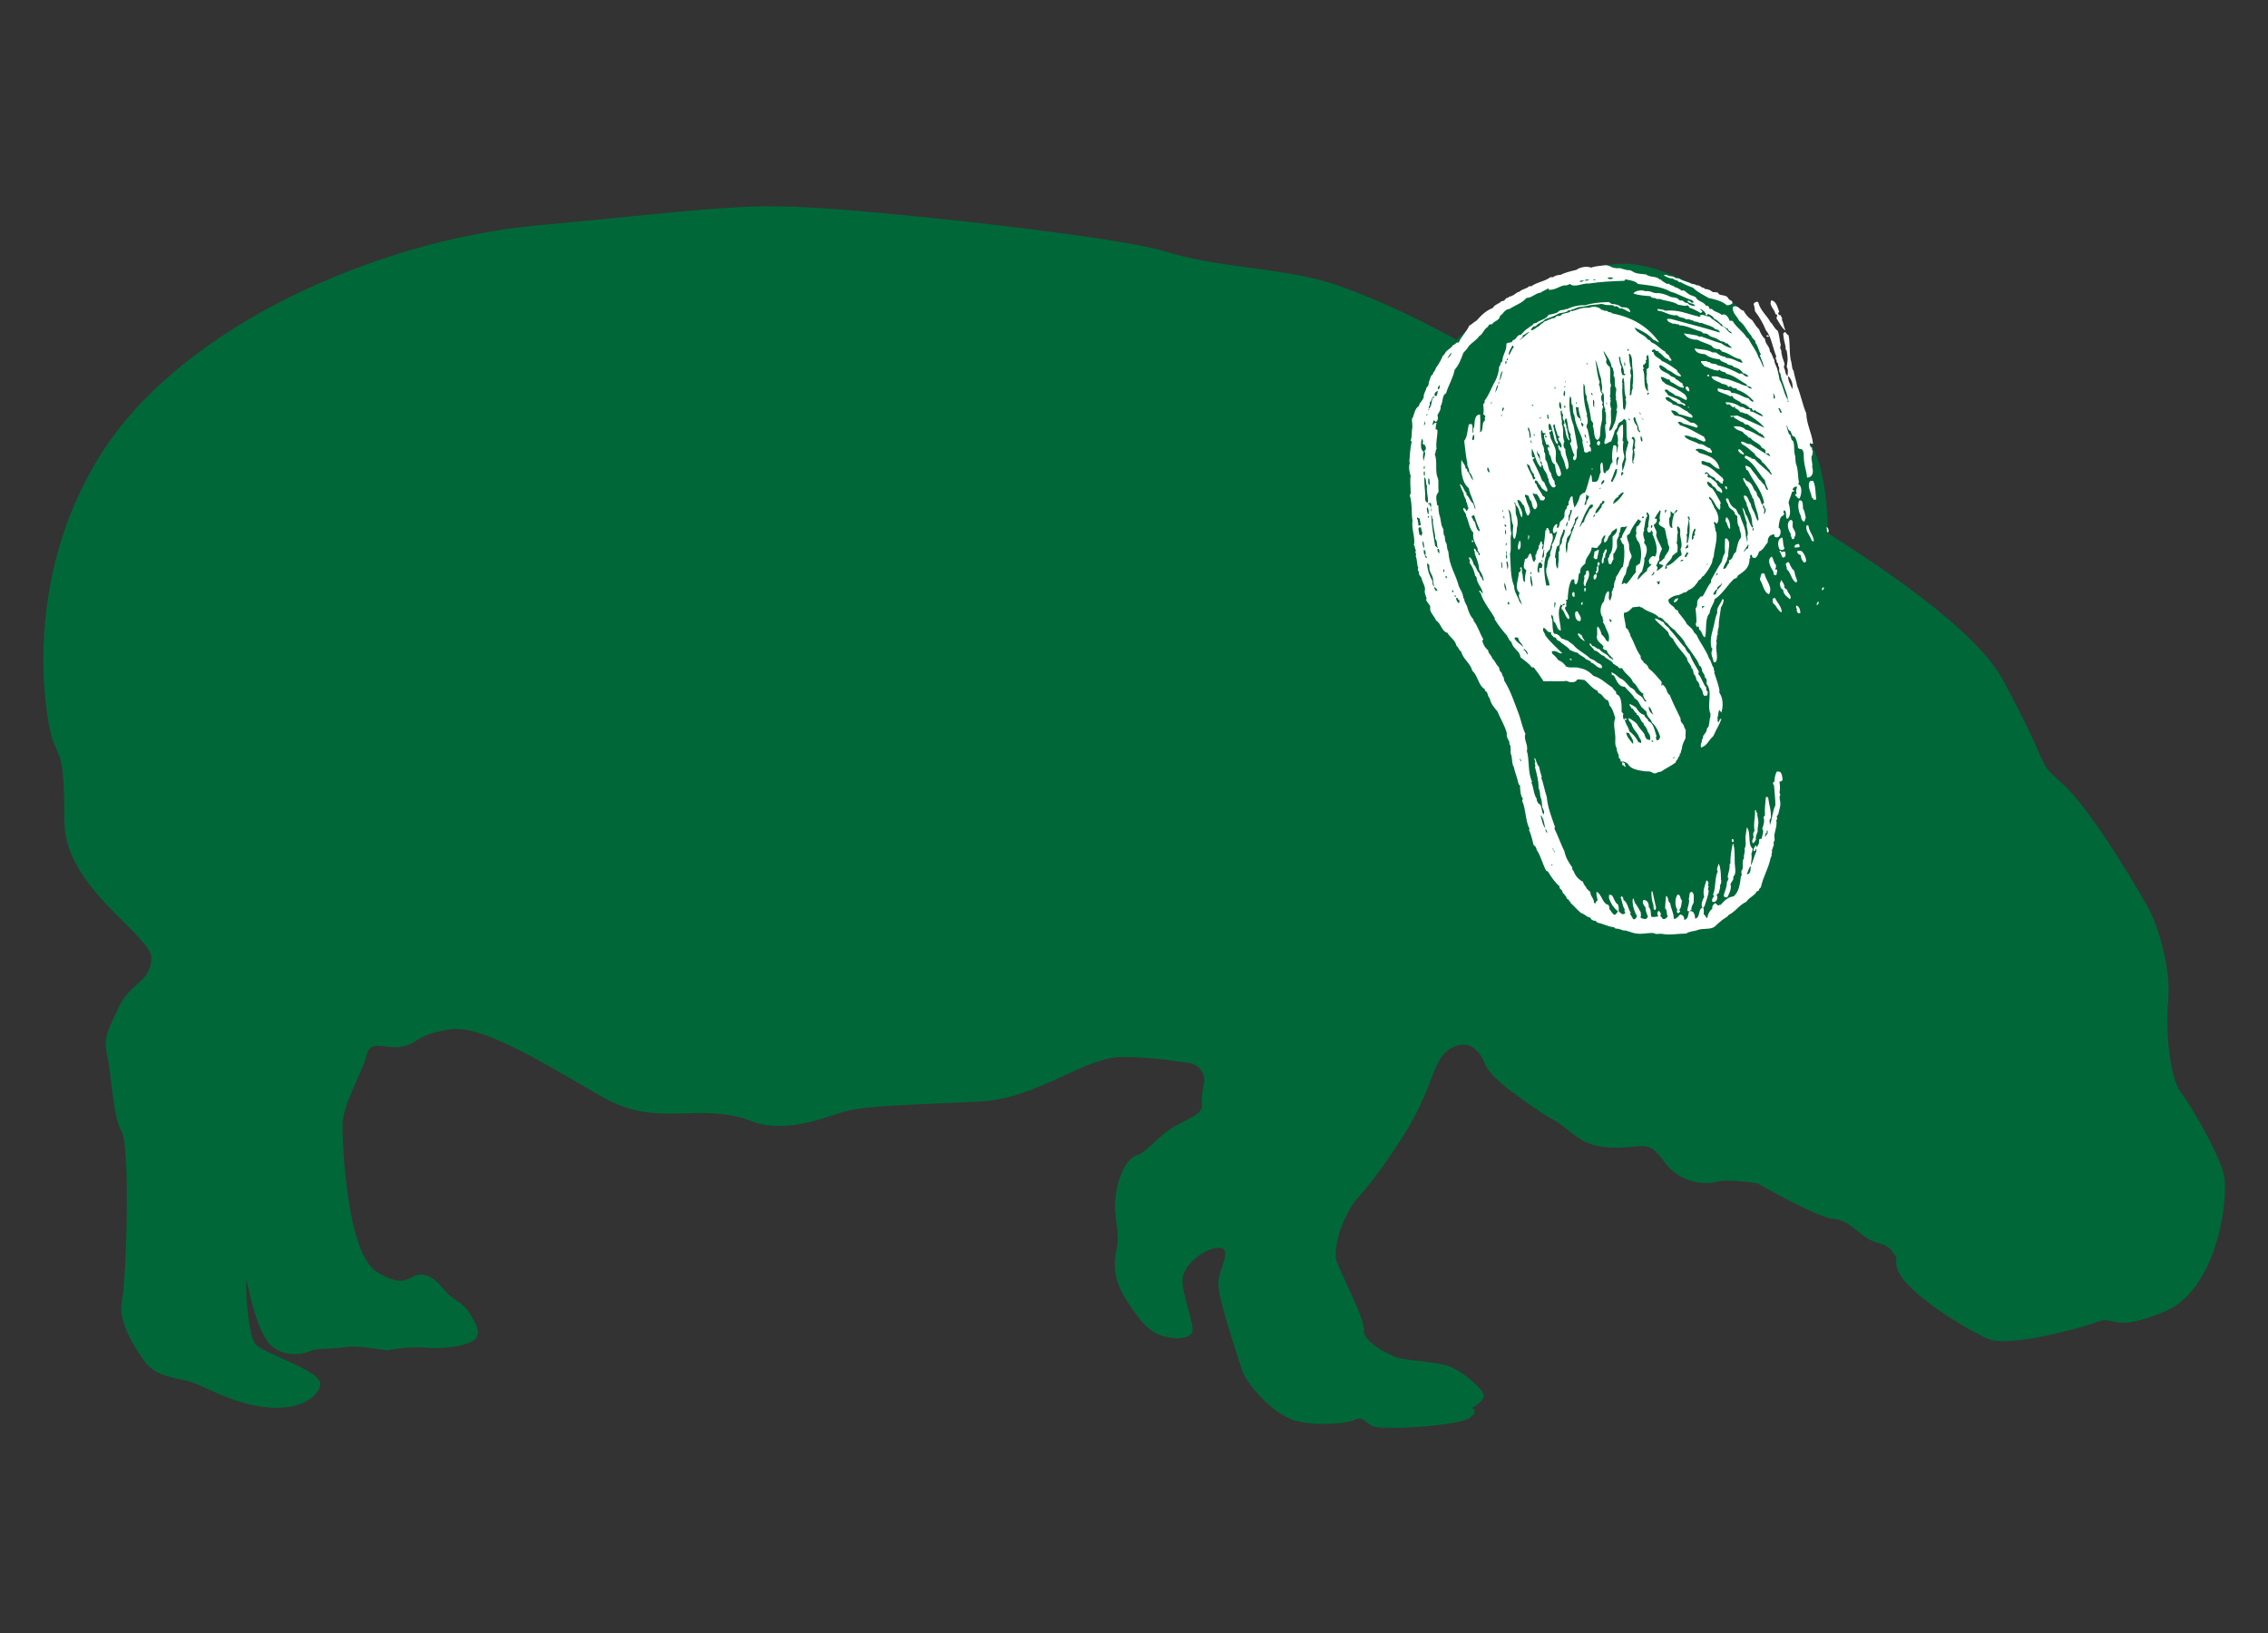
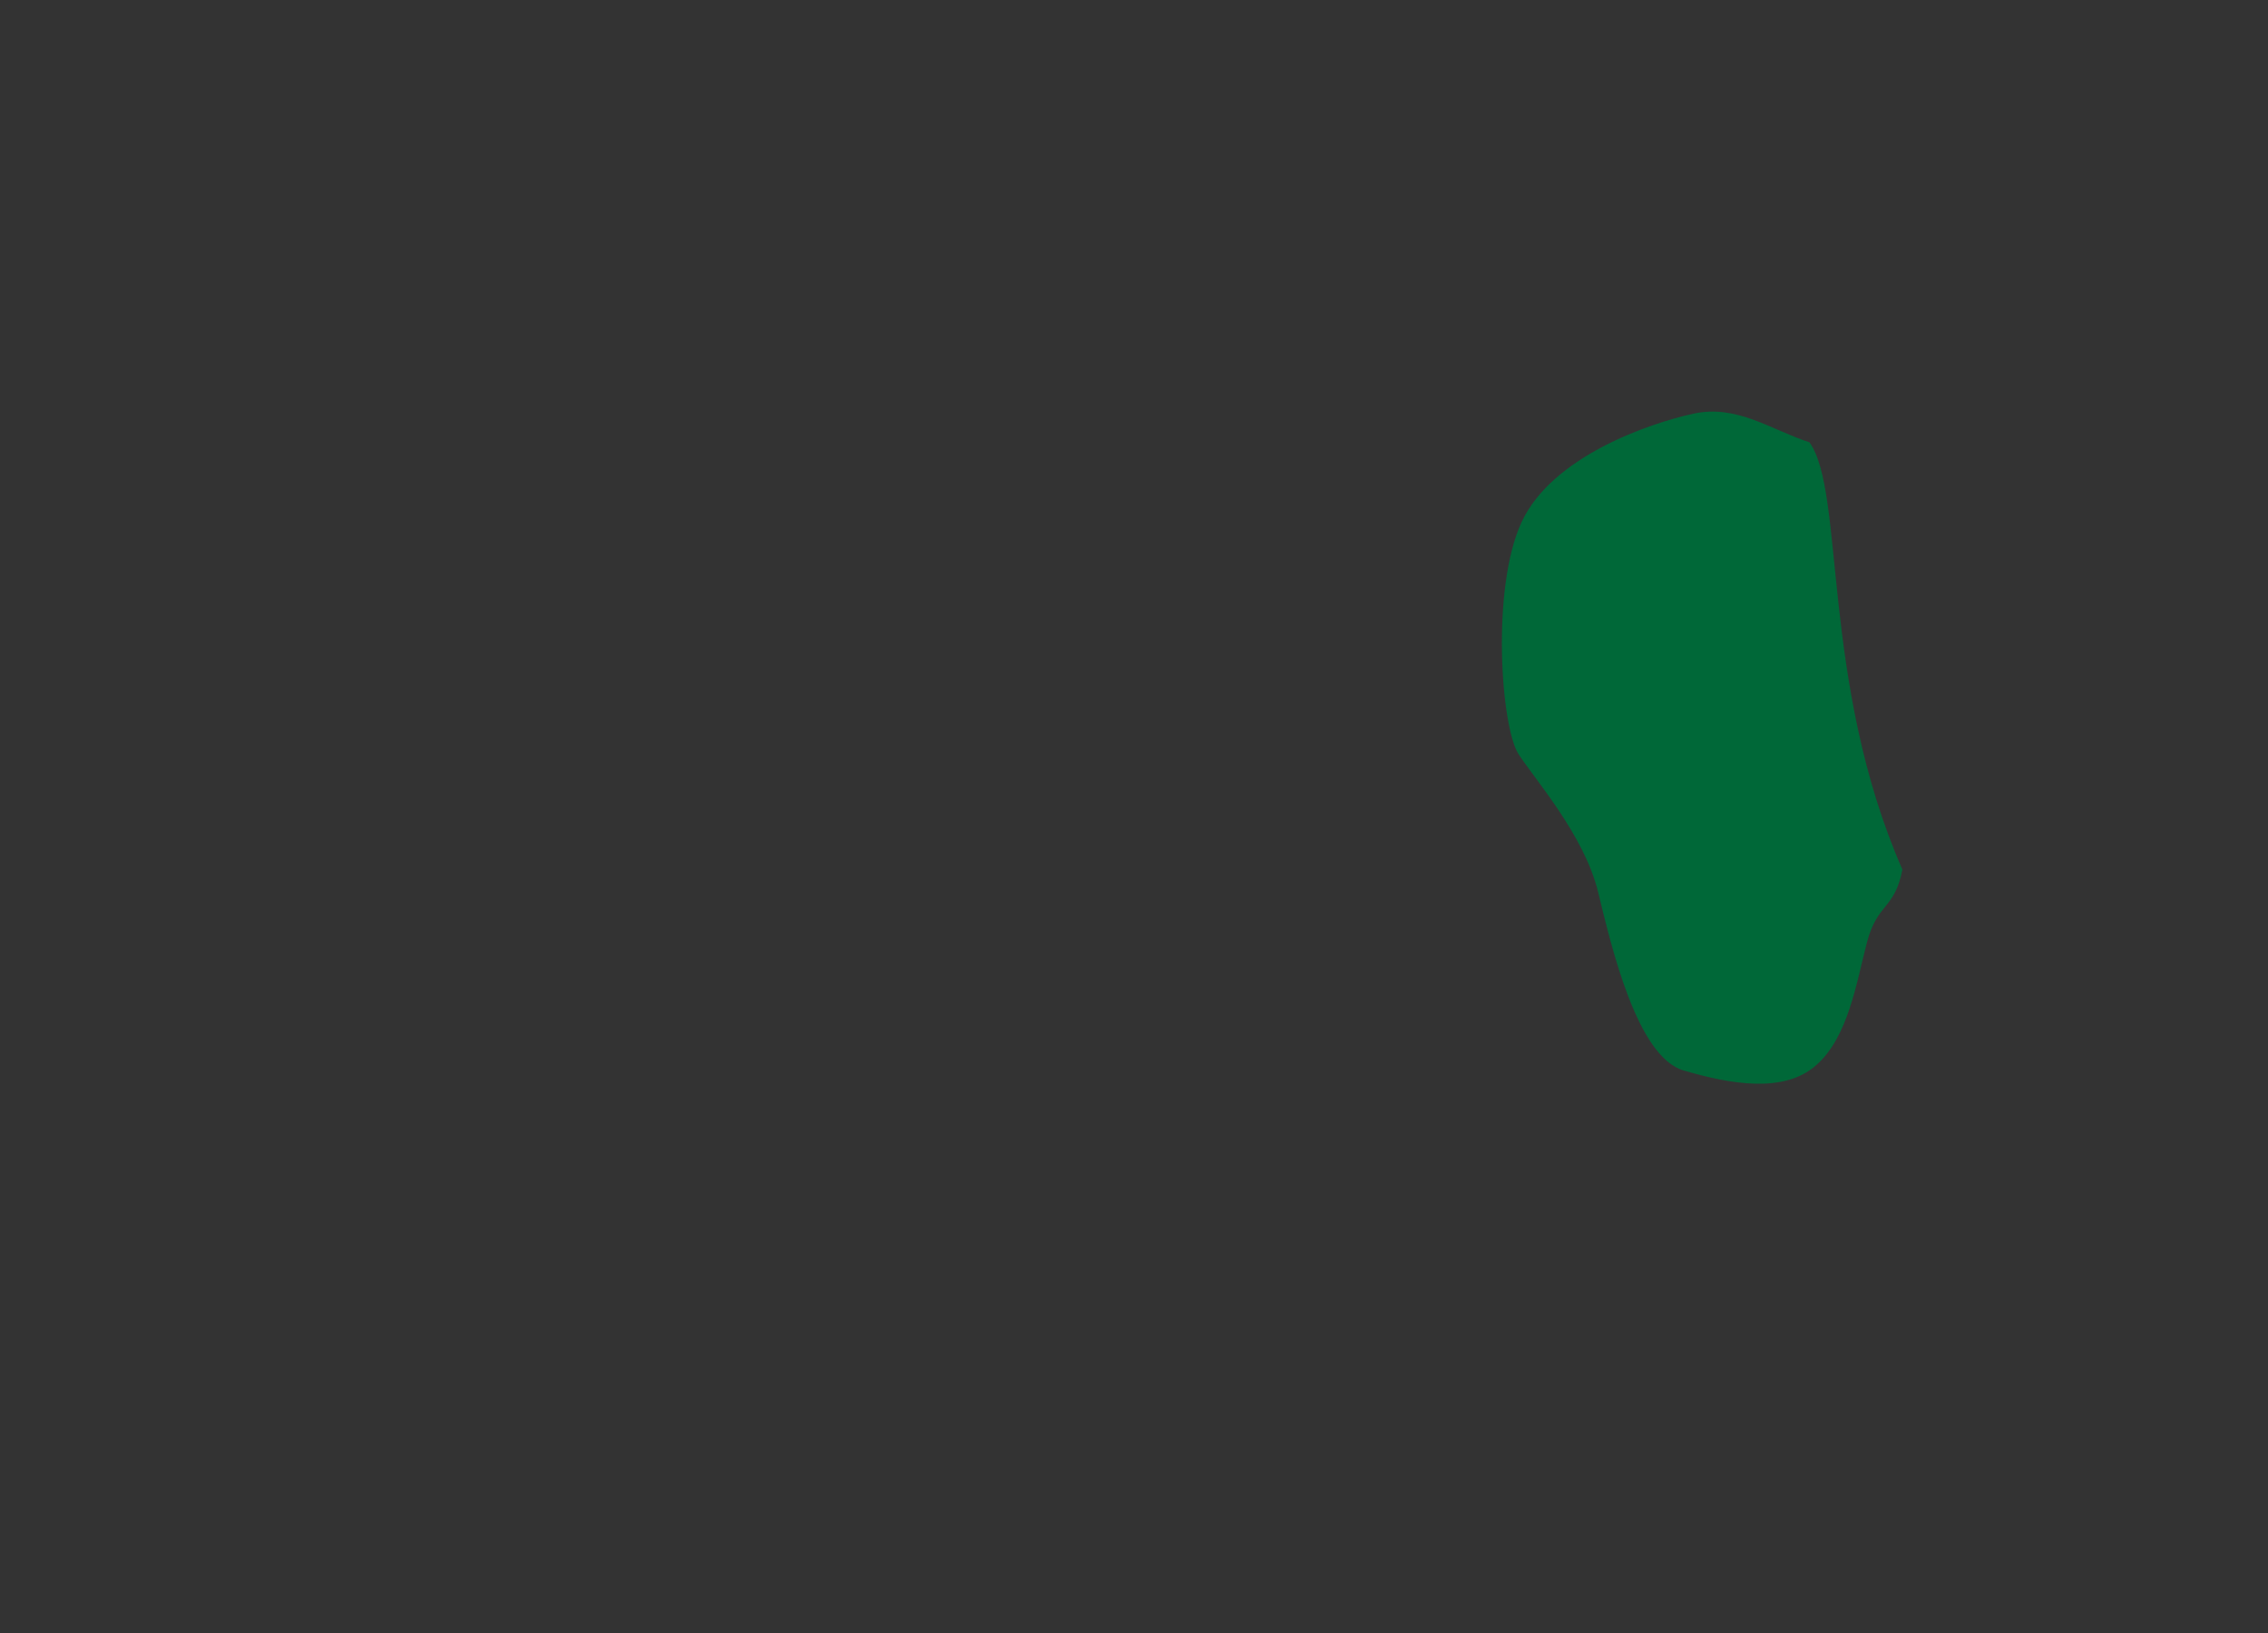
<svg xmlns="http://www.w3.org/2000/svg" version="1.1" id="Layer_1" x="0px" y="0px" viewBox="0 0 500 360" style="enable-background:new 0 0 500 360;" xml:space="preserve">
  <rect x="0" y="0" width="500" height="360" fill="#333333" stroke="none" />
  <style type="text/css">
	.st0{fill:#006838;}
	.st1{fill-rule:evenodd;clip-rule:evenodd;fill:#006838;}
	.st2{fill-rule:evenodd;clip-rule:evenodd;fill:#FFFFFF;}
</style>
  <g>
-     <path class="st0" d="M177.8,45.7c16.1,0.8,67.4,6.2,78.9,9.7c11.4,3.5,24,3.6,34.5,6.4c10.6,2.8,28.8,12.1,32.8,14.9   c4,2.8,23.3,10.5,28.9,13c5.6,2.5,77,38.6,88.6,60.1c11.6,21.5,6.8,17.2,13.3,23.1c6.5,5.8,18.2,25.9,19.4,28.4   c1.2,2.5,4.5,11.8,3.8,19.3c-0.7,7.5,0.6,17.5,2.7,20.1c2.1,2.6,8.3,13.3,9.5,18c1.3,4.6-1.1,25.4-12.9,30.4   c-11.8,4.9-10.9,0.8-14.9,2.3c-3.9,1.5-19.4,5.6-24,3.8c-4.5-1.9-18.8-10.4-20.2-15.7c-0.6-2.2,0.6-1.6-1-3.6c-1.6-2-3.1-1.6-5-2.6   c-3.1-1.7-4.3-4.2-8-4.6c-3.7-0.3-16.7-7.8-16.7-7.8s-6.5-1.1-8.9-0.4c-2.4,0.7-8.1,0.6-11.8-4.5c-3.7-5.1-4.4-2.8-11.5-3   c-7-0.2-8.6-3.7-12.6-6c-4-2.3-5.3-3.4-8.4-5.6c-3.1-2.2-6.1-4.8-6.9-6.8c-0.7-1.9-2.8-5.5-6.7-3.9c-3.9,1.5-4.3,5.7-7.4,12.5   c-3,6.8-10.7,17.4-13.9,20.8c-3.2,3.5-5.8,11.2-4.7,14.2c1.1,2.9,6.3,12.9,6,15.2c-0.2,2.3,5.2,5.2,7.4,5.9   c2.3,0.7,9.4,0.9,12.1,2.2c2.7,1.3,7.2,5.1,6.9,6.3c-0.2,1.3-2.6,2.6-2.6,2.6s1.8,0.6-0.7,2.3c-2.5,1.6-19.6,2.8-21.4,1.6   c-1.8-1.1-2.1-2.1-3.7-1.3c-1.5,0.8-10.6,1.8-15.1-0.6c-4.5-2.3-9.1-8-9.8-10.4c-0.7-2.4-5.5-16.1-5.2-19.4   c0.3-3.3,3.1-7.3,0.3-7.5c-2.8-0.3-7.9,3.5-8.2,6.7c-0.3,3.3,2.9,10.8,2.1,12c-0.8,1.2-3,1.6-6.2,0.8c-3.2-0.8-5.3-3.4-8.2-7.9   c-2.9-4.5-3-7.9-2.2-11.6c0.8-3.7-0.8-6.7-0.3-10.9c0.4-4.2,2.3-8.8,4.7-9.5c2.4-0.7,4.7-4.3,8.2-6.3c3.5-2,6.4-2.7,6.2-5.1   c-0.2-2.4,0.4-3.8,0.5-5.2c0.1-1.4-1.2-3.6-3.5-3.8c-2.3-0.2-6.3-1.2-14.5-1.3c-8.2-0.1-18.7,9.1-31.1,9.8   c-12.4,0.7-25.1,0.8-30,2.2c-4.9,1.4-9.4,3.4-15.4,3.2c-6.1-0.3-5-2-13-2.7c-7.9-0.7-15.3,1.8-24.7-3.4   c-9.4-5.2-26.2-16.3-33.9-15.2c-7.7,1.1-7,3.1-10.7,3.8c-3.6,0.8-7-1.8-7.9,1.9c-0.8,3.7-5.3,10.8-5.3,15.5s1,28.4,7.7,32.4   c6.7,4,7,0.2,9.9,0.5c2.9,0.3,4.3,3,5.7,4.3c1.4,1.3,3.5,2.1,4.8,4.3c1.2,2.2,2.3,3.7,1.4,5.3c-0.9,1.7-7.3,2.6-11.1,2.2   c-3.7-0.4-8.6,0.6-8.6,0.6s-6.5-1.1-8.4-0.8c-1.9,0.3-7.6,0.6-7.6,0.6s-5,2.6-9.1-0.5c-4.1-3.1-5.8-16.1-5.9-14.7   c-0.2,1.4,0.3,11.6,1.9,13.9c1.7,2.3,15.2,6,14.4,9.2c-0.8,3.2-5.4,5.6-12.2,4.8c-6.8-0.8-12.3-4-15.6-5.3c-3.3-1.3-8.2-0.9-11.1-5   c-2.9-4.1-5.7-9.2-4.8-13.2c0.9-4,1.9-33.8-0.1-37.3c-2-3.5-2.1-11.8-3.1-16.3c-1-4.5,0.1-5.9,2.5-11.1c2.4-5.2,6.9-5.5,7.2-10.6   c0.3-5.1-19.2-15.6-19.2-30.3c0-14.6-1-13.8-2.5-17.7c-1.5-3.9-7.4-34.8,10.5-63.2c17.9-28.5,61.4-47.3,96.2-50.5   C153.1,46.5,161.7,44.9,177.8,45.7z" />
-     <path class="st1" d="M398.9,97.5c0,0-11.1-29.8-19.7-32.6c-8.6-2.8-16-8.4-25.6-6.3c-9.6,2.1-31.2,9.4-37.9,24   c-6.7,14.6-4.5,45.2-0.6,51.1c3.9,5.9,14.5,18,17.5,30.3c3,12.3,8.6,36.4,18.9,39.4c10.3,3,22,5.1,29.1-1.1   c7.2-6.2,9-18.5,11.3-27.2c2.3-8.7,6.1-7.2,7.8-16C401.3,150.4,406.8,108.4,398.9,97.5z" />
-     <path class="st2" d="M370.1,62.2l0.4,0c0.9,0.5,1.8,0.9,2.7,1.2c1,1,2.3,1.6,3.5,2.3c1.5,0.3,3,0.7,4,1.6c0.6,0,0.9-0.2,1.2-0.4   c0.1-0.7-0.4-0.6-0.7-0.9c-0.2-0.1-0.2-0.4-0.4-0.5c-0.5-0.5-1.1-0.3-1.8-0.6c-0.1-0.1-0.2-0.3-0.3-0.4c-0.3-0.1-0.8-0.1-1.1-0.1   c-0.5-0.4-1-0.7-1.8-0.7c0-0.3-0.3-0.2-0.5-0.3c-0.4-0.2-0.7-0.6-1.3-0.5c-0.2-0.2-0.6-0.3-1-0.3c-0.8-0.5-2-0.6-2.8-1.2   c-0.3,0-0.5-0.1-0.9-0.1c-0.3-0.6-1.4-0.2-1.8-0.7c-0.2,0.1-0.7-0.1-0.7,0.1c0.6,0.3,1.1,0.7,2,0.7C369.3,61.9,370,61.7,370.1,62.2   z M391.8,69.5c-0.1,0.2,0,0.5-0.2,0.6c0.6,1,1.1,2,1.9,2.7c0,0,0-0.1,0.1-0.1c-0.4-0.6-0.4-1.7-0.8-2.2c0.3-0.3-0.2-0.6-0.2-1   c-0.3,0-0.5-0.1-0.6-0.4c0-0.2,0.3-0.2,0.2-0.5c-0.4-1-0.6-2.2-1.7-2.4c-0.6,1.2,0.7,1.9,0.9,3C391.6,69.4,391.8,69.3,391.8,69.5z    M389.5,73.9c0,0.1-0.1,0.2,0,0.3c0.1,0.1,0.4,0,0.5,0C389.9,74,389.8,73.9,389.5,73.9z M376.4,82.7l0,0.2c0.2,0.1,0.3,0.1,0.4,0   C376.9,82.6,376.5,82.5,376.4,82.7z M372.3,86.3c0.3-0.3,0-0.9-0.3-1.1C371.1,85.3,371.9,86.2,372.3,86.3z M372,89.7   c0.2-0.1,0.1,0.3,0.3,0.2C372.5,89.7,372.1,89.6,372,89.7z M352.5,98.2c0.2-0.1,0.2-0.4,0.3-0.7c-0.1,0-0.2-0.2-0.2-0.3   C351.9,97.2,351.9,98.2,352.5,98.2z M383.2,99.3c0.2,0.5,0.6,0.7,1.1,0.9c0.2,0,0.1-0.1,0.2-0.2c-0.4-0.3-0.6-0.9-1.2-1   C383.4,99.2,383.2,99.1,383.2,99.3z M351.1,103.5l0-0.2h-0.2C350.9,103.5,350.9,103.6,351.1,103.5z M399,106.1   c-0.7,1.2,0.4,2.6,0.4,3.6c0.3,0,0.3,0.3,0.5,0.5c0.2,0,0.3-0.1,0.5-0.1c-0.2-1.5-0.1-3.1-0.7-4.1C399.4,106,399.2,106,399,106.1z    M380.3,107.2c0,0.3,0.1,0.6,0.4,0.7c0.1-0.1,0-0.4,0-0.6C380.5,107.3,380.5,107.2,380.3,107.2z M396.7,110.3   c-0.5,0.8-0.2,2.6,0.3,3.4c0.1,0.6,0.2,1.2,0.8,1.3c0.1-0.4,0.2-0.6,0.3-0.9c-0.2-0.6-0.2-1.5-0.6-1.9   C397.4,111.3,397.6,110.2,396.7,110.3z M381.4,116.6c0.1-0.9-0.1-2.1-0.8-2.6c-0.1,0.2-0.2,0.5-0.2,0.9   C380.9,115.3,380.8,116.4,381.4,116.6z M394.8,114.6c-1.1,0.5-0.6,2.3,0,3.1c-0.2,0.5,0.3,0.6,0.2,1.1c0.2,0,0.3,0.1,0.5,0   c0-0.3,0.2-0.5,0.3-0.8c0.2-0.8-0.5-1.3-0.6-1.9C395.1,115.6,395.5,114.8,394.8,114.6z M336.9,118c0.1,0.4-0.1,0.7,0,1   C337,118.8,337.4,118.1,336.9,118z M324.5,119.1l0,0.4c0.1,0,0.3,0,0.3-0.1C324.8,119.2,324.7,119.1,324.5,119.1z M398.7,115.9   c-0.2,0-0.2-0.2-0.4-0.1c-0.4,1.3,0.8,2.2,1.1,3.4c0.2,0,0.2,0.2,0.5,0.1C399.8,118,398.8,117.2,398.7,115.9z M334.9,119.3   c-0.1,0.5-0.5,1.4-0.1,1.9c0.5-0.3,0.5-1,0.4-1.9L334.9,119.3z M402.7,116.2c-0.1,0.3,0.1,0.5,0.2,0.7c-0.1,0-0.1-0.1-0.2-0.1   c0,0.4,0.3,0.4,0.2,0.7C403.3,117.3,403.2,116.4,402.7,116.2z M392.4,121.2c0.3,0,0.5,0,0.6,0.1c0.1-0.2,0.4-0.2,0.4-0.5   c-0.4-0.5-0.2-1.7-0.5-2.3C391.7,118.8,391.9,120.5,392.4,121.2z M353.6,123.7c0-0.1-0.1-0.1-0.1-0.2c0.2-0.2,0-0.6,0.4-0.6   c-0.2-0.8,0.5-1.2,0.3-1.8c-0.7,0-0.3,0.8-0.8,0.9c0.1,0.9-0.5,1.3-0.2,2.2C353.6,124.3,353.4,123.8,353.6,123.7z M351.9,123.3   c0-0.1,0.1-0.1,0.2-0.1c0.1-0.7,0.3-1.2,0.4-2c-0.4,0-0.5,0.3-1,0.4c0,0.5-0.1,0.9-0.2,1.3C351.5,123.1,351.6,123.3,351.9,123.3z    M395.6,120.7c0.4,0,0.7,0,1.1-0.1c0.1-0.3,0-0.5-0.2-0.7C396.1,120,395.6,120,395.6,120.7z M392.7,121.7c0-0.2-0.1-0.3-0.3-0.3   c0,0.1-0.2,0.1-0.1,0.2c0.4,0.3,0.4,1,0.7,1.3c0.8,0.1,0.7-0.9,0.5-1.3C393,121.5,393,121.8,392.7,121.7z M352.3,124.8   c-0.6,0.1,0,1-0.5,1.2l0,0.5C352.5,126.3,352.5,125.1,352.3,124.8c0.3-0.1,0.3-0.4,0.4-0.6C352.3,123.5,352,124.3,352.3,124.8z    M396.2,121.5c0,0.6,0.4,0.7,0.8,0.9c0,0.6,0.3,1.2,0.7,1.6c0.3,0.1,0.3-0.2,0.5-0.3c-0.1-1-0.5-1.7-1-2.2   C396.9,121.4,396.5,121.4,396.2,121.5z M391.5,124.5c-0.5-0.4-0.5-1.3-0.9-1.8c-1.3,0.7-0.1,2.6,0.4,3.4c-0.1,0.4,0.1,0.5,0.2,0.7   l0.4,0c0.1-0.4,0.2-0.7,0.2-1.2c-0.1-0.1-0.4,0-0.5-0.1C391.5,125.2,391.6,125,391.5,124.5z M349.5,129.3c0.1-1.3,1.2-1.9,0.7-3.5   c-0.3-0.1-0.4,0.1-0.6,0.2c0.3,0.5-0.3,0.7-0.4,1.1c0-0.1,0.1,0.1,0.1,0.2C349.3,128.1,348.8,128.8,349.5,129.3z M393.7,124.3   c0,0.5,0.3,0.6,0.2,1.2c0.9,0.6,1.1,2.6,2.1,2.9c0.4-0.4,0-0.8-0.1-1.2c-0.2-0.4-0.2-1-0.4-1.4c-0.1-0.2-0.3-0.3-0.4-0.4   c-0.3-0.5-0.5-0.9-0.7-1.4C394.1,123.8,393.9,124.1,393.7,124.3z M351.6,127.8c0.2-0.3,0.5-0.5,0.4-1.1   C351.4,126.2,351,127.6,351.6,127.8z M388.3,126.5c-0.1,0.6-0.3,0.9-0.3,1.3c0.7,1,0.8,2.8,2,3.2c0.9-1.6-0.7-3-1-4.5   C388.7,126.3,388.6,126.4,388.3,126.5z M349.3,129.6c0,0.3-0.1,0.7,0.1,0.9c0.1-0.2,0.4-0.6,0.1-0.9L349.3,129.6z M393.4,129.6   c0-0.9-0.4-1.2-0.7-1.7h-0.1c0.1,0.3-0.1,0.4-0.2,0.6c0,0.8,0.2,1.3,0.7,1.5c0.1,1.2,0.9,1.5,1.5,2.1c0.6-0.8-0.6-1.3-0.6-2.1   C393.7,129.9,393.6,129.7,393.4,129.6z M346.8,130.5c-0.3,0.3-0.3,1.1,0.3,1.1C347.1,131.3,347.3,130.5,346.8,130.5z M401.7,130.1   c0.3,0,0.4-0.3,0.4-0.6l-0.3,0C401.8,129.7,401.5,129.9,401.7,130.1z M348.6,133.3h0.3c-0.1-0.3,0.1-0.5,0-0.6c0,0.1-0.2,0-0.2,0.1   C348.6,133,348.5,133.2,348.6,133.3z M369.1,132.8c0.5-0.1,0.7-0.4,0.9-0.9c-0.6,0-0.9,0.3-1,0.8   C369,132.7,369.1,132.7,369.1,132.8z M379.7,132.1c-0.3,1-1.4,1.9-1.1,3c-0.3,0.5-0.4,1.3-0.6,2c-0.3,1.9-1.2,3.4-0.7,5.7   c0.1,0.1,0.2,0.1,0.2,0.4c-0.5,1,0.1,1.7,0.3,2.8l0.4,0c0.8-1-0.2-3,0.3-4.2c-0.3-0.2,0.1-0.3-0.2-0.6c0.4-0.2,0-1.1,0.4-1.3   c-0.1-0.2,0-1.2,0.2-1.6c0-1.7,0.3-2.7,0.5-4.4c0.3-0.4,0.6-1.2,0.6-1.7C379.9,132,379.9,132.2,379.7,132.1z M390.9,131.9   c-0.2,0.2-0.1,0.7,0,1.1c0.8,0.5,1,1.7,1.9,2c0-1.3-1-2.1-1.5-3.2C391.1,131.8,391.1,132,390.9,131.9z M348.4,136.9   c0.4-0.9-0.4-1.5-0.6-2.1c-0.3-0.1-0.2,0-0.5,0.1C347.1,135.9,347.5,137.1,348.4,136.9z M400.5,133.4c0.4-0.1,0.4-0.4,0.5-0.7   C400.6,132.6,400.5,133,400.5,133.4z M396,133.5c-0.1,0.3,0,0.7,0.2,0.8c-0.3,0.3,0.1,0.6,0.2,0.9h0.5   C396.9,134.4,396.6,133.6,396,133.5z M374.5,148c-0.7-1.2-1.5-2.4-2-3.8c-0.4-0.3-0.8-0.8-1-1.4c-1.2-1.2-2.1-2.7-3.3-3.9   c-0.3-0.8-1.2-0.9-1.4-1.7c-0.7-0.3-1.2-0.7-1.9-0.9v0.3c0.9,1,2,1.8,2.9,2.8c0.1,0.7,0.5,1.1,1,1.4c0.8,1.7,2.1,2.8,3.1,4.3   c0.1,1,0.9,1.3,1,2.2c0.4,0.2,0.4,0.8,0.5,1.3c0.4,0.3,0.5,0.8,0.6,1.3c0.3,0.4,0.7,0.7,0.7,1.5c0.4,0.3,0.8,1.2,0.7,1.6   c0.2,0,0.2,0.4,0.3,0.4c0.3,0,0.5-0.1,0.7-0.1c0-0.3,0.1-0.5,0.1-0.8c-0.2-0.1-0.5-0.5-0.3-0.9c-0.8-0.8-1-2.2-1.8-3   C374.5,148.1,374.5,148.2,374.5,148z M348,139.6c0,0.1-0.1,0.2-0.2,0.1c0.3,0.8,0.9,1.3,1.6,1.7c-0.2-0.5-0.6-0.8-0.7-1.4   C348.4,140,348.3,139.7,348,139.6z M346,145.3c0.2,0,0.2,0.3,0.5,0.3C346.5,145.3,346.1,145,346,145.3z M357.7,168.7   c0.4,0,0.4,0.3,0.6,0.4c0-0.1,0-0.2,0.1-0.1c-0.1-0.4-0.3-0.5-0.2-0.8c-0.3,0.1-0.3-0.2-0.5-0.2   C357.6,168.2,357.6,168.4,357.7,168.7z M387.4,179.2c-0.3-0.1-0.2-0.3-0.3-0.6l-0.2,0c0.1,1.7-0.4,2.8-0.1,4.6   c-0.4,0.3-0.3,1-0.2,1.4c-0.2,0.3-0.5,1-0.1,1.3c0.3-0.2,0.4-0.5,0.6-0.8c-0.1-0.8,0.2-1.2,0.4-1.8c-0.1-0.6,0.1-1,0.1-1.5   C387.8,180.9,387.4,180.3,387.4,179.2z M382.1,185l-0.3,0c0,0.3-0.1,0.6,0.2,0.6C382.3,185.7,382.2,185.2,382.1,185z M382.1,186   H382c-0.3,1.3-0.6,3.3-0.5,4.3c0,0.1-0.2,0.1-0.2,0.3c0.1,1.1-0.3,1.7-0.4,2.6c0,0.2,0,0.4,0.2,0.5c-0.2,0.2-0.2,0.6-0.4,0.8   c0,1.3-0.5,1.9-0.7,3c0.2,0,0.1,0.2,0.2,0.3l0.6,0c0.4-0.8,1-1.8,0.7-2.9c0.2-0.5,0.8-1,0.6-1.6c0.6-0.6,0.5-1.4,0.4-2.3   C382.3,189.3,382.6,187.5,382.1,186z M379.4,193.6c0-1-0.1-2.5-0.5-3.2c-0.1,0.5-0.6,1.2-0.2,1.7c-0.7,1.4-0.4,3.5-1,5   c-0.1,0.3,0.1,0.3,0.2,0.4c-0.2,0.4-0.6,0.6-0.4,1.3c0.9,0.3,1.4-0.9,0.9-1.6c0.3,0,0.3-0.3,0.5-0.3c0.1-0.6,0.4-1,0.3-1.8   c0.3-0.2,0.3-1.1,0.2-1.2C379.4,194,379.4,193.8,379.4,193.6z M364.5,199.5c0.1,0.4-0.1,1.1,0.4,1.1c0.2-0.1,0.1-0.4,0.2-0.5   c-0.3-1.2-0.5-2.3-0.8-3.6h-0.2C364,197.4,364.2,198.7,364.5,199.5z M372.9,196.6c-0.7,0.2-0.3,1-0.6,1.5c0.3,0.9-0.3,1.7-0.3,2.7   c0.1,0,0.2,0,0.1,0.1c0.4,0.1,0.5-0.3,0.8-0.3c-0.1-0.8,0.3-1.1,0.5-1.7C373.3,198.3,373.7,196.9,372.9,196.6z M369.9,197.2   c-0.7,0.6-0.7,2.6-0.1,3.4c-0.2,0.2-0.1,0.5,0,0.7c0.4,0,0.5-0.2,0.6-0.4c0.1-0.2-0.2-0.1-0.2-0.3c0.5-0.5,0.5-1.5,0.6-2.1   C370.3,198.1,370.6,197.3,369.9,197.2z M397.7,101.5c0.1,1.2,0.6,2.6,0.7,3.8c1.4-0.1,1.4-1.5,1.1-2.4c0.2-0.7-0.3-1.6-0.1-2.4   c0.3-0.2,0.1-0.8,0.3-1c-0.2-0.2-0.3-0.4-0.2-0.8c-0.4,0-0.6-0.7-0.5-1.1c0.1,0.2,0.4,0.3,0.7,0.2c-0.3-2.5-1.4-4.1-1.5-6.7   c-0.8-1.8-1.2-4.1-2-6c-0.2-1.1-0.6-2.2-0.8-3.4c-0.4-0.3-0.3-1.3-0.5-1.9c-0.5-1.6-0.2-4-0.6-5.9c-0.4-0.1-0.5-0.6-0.8-0.7   c-0.6,0.3-0.3,0.6-0.3,1.1c0.1,0.8,0.3,1.4,0.4,1.9c0.1,0.3,0,0.7,0.1,0.9c0.1,0.1,0.2,0.1,0.2,0.3c0.1,0.5,0.2,1.3,0.2,1.8   c0,0.4-0.2,1.5-0.2,1.7c0.4,0.6,0.2,1.3,0.2,1.9c0,0,0,0.1,0.1,0.1l0,0l0,0c0.7,0.5,1.2,2,0.9,2.9c-0.3-1-0.9-1.6-0.9-2.9l0,0   c-0.7-0.2-0.5-1.2-0.9-1.8c-0.1-0.5,0.2-0.6,0.1-1c-0.3-0.9-0.7-1.8-0.7-2.9c-0.3-0.3-0.3-0.8-0.1-1.1c-0.3-1-0.3-2.3-0.7-3.2   c-0.7-0.4-1-1.4-1.6-1.9c-0.8-1.5-2.2-2.5-2.7-4.4c-0.5-0.2-0.8,0.1-1,0.4c0.2,0.8,0.2,0.6,0.3,1.6c1,1.3,1.8,2.7,2.4,4.2   c1.2,1.4,1.5,3.8,2.3,5.8c-0.1,0.2-0.2,0.3-0.1,0.6c0.3,0.1,0.1,0.4,0.2,0.6c0,0.1,0.2,0.2,0.3,0.4c0,0.1,0,0.3,0,0.4   c0,0.1,0.2,0.2,0.2,0.3c0.1,0.5-0.1,1.2,0.3,1.4c0.2,1.8,1.5,4.1,1.7,5.9c-0.9-1.2-1.1-3.2-1.9-4.5c-0.1-0.8-0.3-1.6-0.5-2.4   c-0.2-0.7-0.7-1.3-0.6-1.9c-0.4-0.5-0.5-1.4-1-1.9c-0.1-1.3-1-1.5-1.1-2.8c-0.6-0.5-1-1.3-1.3-2.1c-0.6-0.5-1-1.3-1.5-2   c-0.8-0.5-1.5-1.3-1.9-2.1c-0.9-0.1-1.3-1.5-2.4-0.8c-0.1,1.4,1,2,1.4,3c1.2,0.8,1.7,2.3,2.7,3.3c0.1,0.7,1.1,1,0.9,1.6   c0.6,0.6,0.7,1.8,1.2,2.5c0,0.2-0.3,0.1-0.2,0.3c0.3,0.8,0.8,1.9,0.9,2.7c-0.5-0.7-0.7-1.7-1.2-2.3c-0.5-1.6-1.5-2.6-2.2-4.1   c-0.2-0.1-0.3-0.2-0.5-0.4c-0.8-1.3-2.2-2.1-3-3.5c-0.2-0.1-0.4-0.1-0.7-0.1c-0.2-0.7-0.6-1.2-1.2-1.4c-0.2,0-0.4,0.1-0.6,0.1   c-0.5-0.6-1.6-0.6-2.1-1.3c-0.2,0-0.4,0-0.5,0c-0.1-0.4-0.3-0.8-0.8-0.7c-0.4-0.7-1.1-0.8-1.8-1.3c-0.2-0.1-0.3-0.4-0.5-0.6   c-0.3-0.2-0.8-0.3-1.2-0.5c-0.2-0.1-0.4-0.2-0.5-0.3c-0.4-0.3-0.9-0.9-1.3-0.6c-0.5-0.3-0.9-0.7-1.6-0.8c-0.2-0.4-0.9-0.3-1.2-0.7   c-0.2,0-0.2-0.1-0.5,0c-0.4-0.3-1-0.5-1.4-1c-0.3,0.1-0.4-0.2-0.6-0.3c-0.8-0.4-1.9-0.2-2.6-0.8c-0.7-0.1-1.5-0.1-2.2-0.3   c-0.5-0.1-0.9-0.5-1.3-0.6c-0.3-0.1-0.6,0-0.9-0.1c-0.5-0.1-1-0.3-1.4-0.4c-0.3,0-0.6,0.1-0.9,0c-1,0-1.4-0.8-2.6-0.6   c-0.8,0.1-2.1,0.2-2.8,0.5c-1-0.4-2.5-0.1-3.3,0.5c-1.3,0.3-2.5,0.6-3.5,1.1c-0.7,0-1.2,0.2-1.6,0.5l-0.6,0c-1.1,0.9-3,1.1-4.2,2   l-0.5,0c-0.5,0.6-1.6,0.6-2.1,1.2c-0.2,0-0.2,0.1-0.4,0.1c-0.6,0.4-1.1,0.9-1.9,1c-0.1,0.2-0.3,0.3-0.6,0.3   c-0.3,0.3-0.4,0.7-1.1,0.7c-0.5,0.6-1.5,0.7-1.9,1.5c-1.6,0.6-2.6,1.7-3.6,2.8c-0.6,0.3-1,0.8-1.6,1.1c-0.6,1.4-1.7,2.3-2.3,3.7   l-0.4,0c-0.3,0.2-0.5,0.5-0.9,0.6c-0.3,0.6-1,0.9-1.4,1.3c-0.3,0.3-0.4,0.8-0.8,1c-0.4,1-1,2-1.6,2.8c0,0.6-0.6,0.7-0.6,1.3   c-0.6,0.3-0.6,1.2-0.9,1.7c0,0.5-0.1,1-0.5,1.2c-0.1,0.6-0.4,1-0.6,1.6c0.1,1.2-0.9,1.5-1.1,2.5c-0.8,0.5-1,1.6-1.3,2.5   c-0.1,0.1-0.2,0.2-0.2,0.3c-0.1,0.7,0.2,1.5,0,2.3c-0.1,0.7,0,1.7-0.3,2.5c-0.1,0.2,0.2,0,0.2,0.3c-0.3,1.5-0.4,2.8-0.5,4.4   c0,0.2,0.2,0.1,0.1,0.3c-0.3,0.7-0.1,2.1,0.2,2.8c-0.2,1.1,0,2.7,0,3.8c0,0.3-0.2,0.3-0.2,0.5c0.6,1.9,0.3,3.9,0.6,5.6   c-0.3,1.7,0.7,3.8,0.3,5.4c0.3,0.2,0.2,0.9,0.5,1.2c-0.4,0.2,0,0.6,0,0.8c0,0.1-0.1,0.3-0.1,0.5c0,0,0.1,0,0.1,0.1   c0.2,0.6,0.2,2,0.5,2.4c-0.2,0.1-0.1,0.4-0.1,0.6c0.1,0.1,0.2,0.1,0.2,0.3c-0.1,0.7,0.5,1,0.6,1.4c0.1,0.4,0.2,0.7,0.3,0.9   c0.2,0.4,0.6,1.3,0.4,1.9c-0.1,0.3,0.3,1.2,0.4,1.6c0.1,0.3-0.2,0.1-0.1,0.4c0.3,0.5,0.6,0.9,0.9,1.3l0,0.9c0.3,0.9,1,1.5,1.3,2.3   c1.1,0.6,1.2,2.4,2.5,2.7c0.6,1.1,1.7,1.5,2,2.9c0.5,0.3,0.5,1,1,1.2c0.5,1.8,2,2.5,2.5,4.3c1.2,1,1.3,3.2,2.7,4   c0,0.2,0.1,0.2,0.1,0.4c0.7,0.2,0.5,1.3,1,1.6c0.3,1.3,1,2.1,1.7,2.9c0.7,1.7,1.7,3.2,2.1,4.9c-0.2,0.8,0.5,1.5,0.6,2.1   c0,0.1-0.1,0.1-0.1,0.1c0.1,0.3,0.3,0.4,0.3,0.7c0.1,0.6-0.1,1.5,0.2,1.9c0.2,0.9,0.1,1.9,0.5,2.5c0.3,1.3,0.8,2.5,1.1,3.9   c0.1,0.1,0.3,0.2,0.3,0.3c0,0.6,0.1,2.3,0.6,2.8c0.1,0.3-0.2,0.3-0.1,0.6c0.8,1.8,0.7,4.5,1.6,6.1c0,0.2-0.2,0.1-0.1,0.3   c0.5,1.1,0.7,2.1,1,3.3c0.4,0.2,0.6,0.6,0.7,1.1c0.9,1.3,1.3,3.2,2.1,4.6c0.2,0,0.3,0.1,0.4,0.2c0.7,1.2,1.6,2.4,2.6,3.3   c0,0.1-0.2,0.1-0.1,0.2c0.2,0.4,0.7,0.5,0.7,1.1c0.4,0.4,0.8,0.8,1,1.4c0.2,0,0.3,0.2,0.4,0.2c0,0.4,0.4,0.4,0.4,0.7   c0.8,0.7,1.4,1.5,2.3,2.2c0.8,0.2,1.2,0.9,2,1c0.2,0.5,0.6,0.7,1.2,0.7c0,0.3,0.4,0.1,0.3,0.4c1.4,0.2,2.3,0.9,3.7,1   c0,0.1,0.2,0.1,0.3,0.3c0.7,0,1.2,0.2,1.7,0.4c1.1,0,1.9,0.6,3,0.7c1.2,0.2,2.5-0.2,3.7-0.1c0.2,0,0.4,0.2,0.6,0.2   c0.5,0,1-0.1,1.5,0c1.6,0.3,3.4-0.1,5.2-0.1c0.2-0.3,1-0.4,1.3-0.5c0.4-0.1,0.9-0.1,1.2-0.3c1.1-0.4,3,0,3.8-0.8   c0.5-0.5,1.1-1,1.6-1.4c0.5-0.4,1.1-0.6,1.4-1.1c1.6-0.8,2.3-2.2,3.9-2.9c0.6-1,1.8-1.3,2.3-2.3c0.2,0,0.3-0.2,0.5-0.2   c-0.1-0.4,0.3-0.5,0.4-0.7c0.5-2.4,1.7-4.1,2.2-6.7c0.2,0,0.1-0.2,0.2-0.2c-0.2-0.3,0.1-0.7,0.1-1c0,0-0.2,0-0.1-0.1   c0.1-0.3,0.3-1,0.4-1.2c0.1-0.2,0-0.5,0-0.7c0-0.1,0.2-0.3,0.2-0.4c0.1-0.4-0.1-0.9,0-1.4c0.2-1,0.6-2,0.4-3.1   c0-0.1,0.2-0.1,0.2-0.3c0-0.2-0.1-0.3-0.1-0.5c0.1-0.1,0.1-0.3,0.3-0.4c0.2-1,0.8-2.3,0.3-3.5c0.1,0,0.2,0,0.1-0.1   c0-0.2-0.2-0.1-0.1-0.3c0.2-0.2,0.2-0.7,0-1c0.2-0.7,0.1-1.6,0-2.4c0.4,0,0.6-0.2,0.7-0.4c-0.2-1-0.1-2-1.3-1.8   c-0.3,0.6-0.5,1.3-0.5,2.2c-0.2,0.1-0.3,0.1-0.3,0.3c-0.1,0.4,0.2,0.3,0.2,0.6c0.1,1.3,0.3,3.1,0.3,4.3c-0.6,1.3-0.7,2.9-1.2,4.4   c0-0.6-0.3-1.2,0.2-1.5c0.1-1.9-0.4-2.9-0.6-4.6c-0.1-0.1-0.3-0.1-0.5-0.1c-0.1,1.2-0.3,2.7-0.2,4.1c-0.1,0.1-0.3,0.2-0.3,0.4   c0.3,1-0.1,1.8-0.3,2.5c0.5,0.6-0.1,1.5-0.1,2.2c-0.3,0-0.5,0.1-0.6,0.2c0.1,0.8-0.2,1.3-0.6,1.7c0-0.2,0-0.5-0.2-0.4   c-0.1,0.4-0.5,0.5-0.4,1.2c0.5,0.1,0.3-0.4,0.6-0.5l0,0.6c-0.5,1-0.7,2.2-1.2,3.1c-0.1,0.8,0,2-0.9,1.9c0.3-0.6,0.4-1.4,0.9-1.8   c0-1,0.3-1.6,0.1-2.7c0.2-0.3,0.2-0.7,0.3-1.1c-1.2-0.9-0.3-3.6-1.3-4.7c-0.1,0.6-0.2,1.4-0.3,2.1c0,0.9,0.2,1.9-0.2,2.6   c0.2,0.9-0.3,1.4-0.1,2.1c-0.7,0.8,0.1,2.1-0.6,2.8c0,0.4,0,0.6,0.1,1c0,0.1-0.3,0-0.2,0.2c-0.2,1.8-0.5,3.5-1.6,4.4   c-1.5,0.2-2.1,1.1-2.9,1.9c-0.3-0.2-0.2,0.2-0.5,0.1c-0.3-0.1-0.4-0.4-0.7-0.5c-0.3,0.3-0.7,0.5-0.6,1.2c-0.6,0.5-1,1.2-1.1,2.1   c-0.4-0.1-0.4-0.7-0.8-0.8c0-0.6,0.1-1-0.1-1.5c0-0.2,0.3-0.2,0.3-0.4c0.3-1.1,0.8-2.1,0.9-3.4c-0.3-0.1-0.1-0.6,0-0.8   c-0.2-0.2-0.2-0.6,0-0.8c-0.2-0.1-0.1-0.6-0.5-0.6c-0.3,1-0.9,2.3-0.5,3.6c-0.3,0.6-0.8,1.6-0.4,2.4c-1,0.4-0.4,2.2-1.6,2.4   c0-0.6-0.2-1.9-1.3-1.6c-0.3,0.7-0.1,1.7-1.1,1.9c0-0.8-0.3-1.1-0.9-1.2c-0.4,0.4-0.7,0.9-1.3,1c0-0.1-0.1-0.1-0.1-0.1   c0-1.2-0.6-2.1-0.8-3.4c-0.6-0.3-0.3-1.4-0.9-1.6c-0.1,0.9-0.2,1.8-0.2,2.8c0.5,0.2,0.2,1.3,0.6,1.7c-0.3,0.3-0.5,0.7-1.1,0.6   c-0.2-0.2-0.3-0.5-0.6-0.7c0.3-0.4,0.1-0.8-0.3-1.1c-0.4,0.2-0.4,0.8-0.1,1.2c-0.4,0.1-1.4,0.3-1.6,0c-0.1-0.6,0-1.6-0.5-2   c0-0.9-0.3-1.6-1.2-1.6c-0.4,0.6,0.2,1.3,0.5,1.7c-0.1,0.6,0.3,1.4,0.5,2c-0.1,0.2-0.3,0.3-0.4,0.5c-0.6,0-1-0.1-1.3-0.4   c0.3-0.1,0.1-0.7,0.1-1.1c-0.4-0.7-0.8-1.5-1.3-2.1c-0.1-0.4-0.2-0.8-0.4-1c-0.3,1.1,0.3,3,0.9,4c-0.2,0.3-0.3,0.6-0.7,0.7   c-0.4-0.2-0.5-1-0.9-1.2c0.1-0.1,0.2-0.1,0.2-0.3c-0.6-0.9-0.7-2.3-1.6-2.8c0-0.4-0.1-0.7-0.4-0.8c0,0.1-0.3,0.1-0.2,0.3   c0.3,0.6,0.4,1.9,0.9,2.6c0.1,0.2-0.2,0.1-0.1,0.3c0.1,0.2,0.2,0.3,0.2,0.5c-0.6,0.6-1.1-0.1-1.5-0.5c0.2-0.5,0-0.9-0.1-1.4   c-0.7-0.4-0.9-1.4-1.3-2c-0.2-0.1-0.4-0.2-0.7-0.1c0.1,0.4,0,0.2,0,0.6c0.4,1.3,1.1,2.3,2,3c-0.2,0.3-0.4,0.6-0.7,0.8   c-0.6-0.2-0.8-0.9-1.2-1.3c0-0.4,0-0.5-0.2-0.9c-1.4-0.3-1.4-2.3-2.6-2.9c-0.2,0.7,0.2,1.4,0.2,1.9c-0.3,0.1-0.4,0.4-0.5,0.7   c-0.1-0.1-0.2-0.1-0.3-0.2c0-1.1-0.8-1.3-0.8-2.4c-0.3-0.1-0.5-0.5-0.8-0.7c-0.2-0.6-0.7-0.8-0.8-1.5c-1-0.5-1.7-1.3-2.1-2.4   c-0.2-0.1-0.3-0.4-0.3-0.8c-0.7-1-1.4-2-1.7-3.5c-0.8-1.6-1.4-3.4-2.2-5c-0.1-0.3,0.2-0.2,0.1-0.4c-0.7-2.1-1.6-4.2-1.8-6.6   c-0.5-1.5-0.7-2.9-1.2-4.2c-0.1-0.2,0.2-0.1,0.1-0.2c-0.2-0.7-0.5-1.6-0.6-2.3c-0.5-0.4-0.6-1.3-0.9-1.9c-0.3,0.2,0,0.6,0.1,0.8   c-0.4,0.4,0.2,0.9-0.1,1.2c0.4,1.6,0.8,2.9,0.8,4.7c0.3,0.4,0.3,1.2,0.4,1.9c0.4,0.8,0.3,1.6,0.4,2.3c0.2,0.3,0.6,1.1,0.3,1.5   c-0.6-0.5-0.2-2.1-1.2-2.4c-0.1-0.4-0.4-0.5-0.3-1c-0.7-0.9-0.7-2.6-1.2-3.6c0.1-0.1,0.2-0.1,0.1-0.3c-0.9-2-0.5-4.7-1.1-6.7   c0.4-1.1-0.8-2.6-0.3-3.7c-0.6-1.2-0.9-2.7-1.4-4.2c-1-2.6-1.9-5.4-3.3-7.6c0-0.3-0.1-0.4-0.1-0.7c-0.4-0.3-0.3-1.1-0.8-1.3   c-0.1-0.3-0.2-0.6-0.3-1c-0.6-0.4-0.8-1.4-1.4-1.8c-0.1-0.7-1-1.2-0.9-1.8c-0.6-0.5-1.1-1.2-1.3-2.1c0-0.2,0.2-0.2,0.2-0.4   c-0.8-1.3-1.2-2.9-2.1-4c0-0.2-0.1-0.2-0.1-0.4c-0.7-0.7-1.1-1.8-1.4-2.9c-0.2-0.5-0.6-0.9-0.6-1.6c-0.1-0.1-0.2-0.1-0.2-0.2   c-0.1-1.2-0.7-1.8-1-2.6c-0.7-2.7-2.1-4.4-2.3-7.6c-0.3-0.5-0.3-1.2-0.4-1.8c-0.4-0.4-0.3-1-0.4-1.6c-0.4-0.4-0.2-1-0.3-1.5   c-0.1-0.3-0.3-0.6-0.4-0.9c-0.1-0.7-0.2-1-0.3-1.7c0-0.1-0.1-0.3-0.1-0.3c-0.2-0.6-0.3-1.6-0.3-2.3c-0.1,0-0.2-0.2-0.3-0.2   c0-0.7-0.3-1.4-0.1-2.1c0.1-0.3,0.3-0.5,0.4-0.7c0.1-0.2,0-0.5,0-0.9c0-0.6,0-1,0-1.6c0-0.4-0.2-0.7-0.3-1.1   c-0.4-1.6,0.1-3.3-0.5-4.8c0.3-0.2,0.1-0.9,0.4-1.1c-0.2-1.6,0.2-2.6,0.2-4.2c-0.1-0.1-0.3-0.1-0.4-0.2c0-0.6,0.1-1,0.2-1.4   c-0.6-0.1-0.6,0.5-0.9,0.5c0.1-0.4,0.1-0.9,0.4-1.1c0,0.2,0.2,0.3,0.3,0.4c0.5-0.2,0.6-0.8,0.4-1.5c0.3-0.6,0.8-1.1,0.7-2   c0-0.1,0.2-0.2,0.2-0.4c0.3-0.8,0.2-2.1,1-2.4c0.5-1.8,1.5-3.2,1.9-5.2c0.9-1,1.4-2.3,1.9-3.7c0.4-0.5,0.9-0.9,1.2-1.5   c0.7-0.8,1.7-1.3,2.3-2.2c0.9-0.5,1-1.6,2-2.1c-0.1-0.3,0.2-0.3,0.3-0.5l0.5,0c0.5-0.8,1.7-0.8,1.8-1.9c0.8-0.4,0.9-1.4,2.1-1.5   c1.2-0.8,2.8-1.3,3.7-2.4c1.4-0.1,2-1.1,3.2-1.2c0.4-0.4,1.1-0.5,1.5-0.9c0.2,0,0.2,0.2,0.3,0.3c1.5,0,2.2-0.8,3.4-1   c0.6,0.1,0.9-0.2,1.2-0.3c1.1,0.9,2.6-0.2,4.2-0.1c2.6-0.4,5.1-0.5,7.8-0.6c0.2-0.1,0-0.3,0.3-0.3c1,0.2,2.1,0.3,2.7,1   c2.6,0.3,5.3,0.6,7.2,1.7c1.8,0.5,3.1,1.4,4.8,1.9c0,0.2,0.2,0.2,0.3,0.4c-0.5,0.5-0.8-0.5-1.4-0.3c0.3,0.8,1.5,0.4,1.7,1.2   c-0.3-0.1-0.8-0.1-1.2-0.3c-0.2-0.1-0.3-0.3-0.5-0.4c-0.1-0.1-0.4,0-0.5-0.1c-0.2-0.1-0.3-0.3-0.5-0.4c-0.2-0.1-0.5,0-0.7-0.1   c-0.2-0.1-0.5-0.5-0.7-0.5c-0.5-0.2-1-0.1-1.4-0.3c-0.8-0.4-1.6-0.7-2.6-0.8c-1.2,0.2-1.6-0.6-2.9-0.4c-0.7-0.4-2.3-0.1-2.6,0.5   c1.1,0.4,2.5,0.5,3.8,0.6c0.2,0.6,1,0.2,1.3,0.6l0.7,0c1.3,0.5,3,0.5,4.1,1.3c0.7,0,1.3,0.4,2.1,0.1c0.1,0.2,0.3,0.2,0.3,0.5   c0.9,0.3,1.7,0.7,2.5,1.2c0.2,0,0.2-0.2,0.4-0.3c-0.1-0.3-0.6-0.4-0.4-0.6c0.5,0.3,1.1,0.6,1.2,1.4c0.4,0.1,0.3-0.3,0.5-0.3   c0.5,0.3,1.1,0.5,1.3,1.1c0.8,0.2,1.1,0.9,1.7,1.2c0,0.2,0.2,0.2,0.2,0.4c0.5,0.1,0.6,0.5,1.1,0.5c0,0.6,0.8,0.6,0.9,1.1   c-0.9-0.1-1.2-1.5-2.3-1.6c-0.7-0.9-1.9-1.3-2.6-2.1c-0.7,0-1.5-0.6-2-0.3h-0.2c0,0.2,0.2,0.1,0.2,0.3c-0.4,0.1-0.5,0-0.7-0.1   c-2.3-0.5-4.1-1.5-7.1-1.2c-0.4-0.3-1.1-0.3-1.7-0.4c0,0.2,0.1,0.3,0.1,0.4c1.6,0.1,2.5,1.2,4.3,1c0.3,0.6,1.4,0.4,1.9,0.9l0.8,0   c0.2,0.3,0.8,0.1,1,0.5c0.8-0.1,0.9,0.4,1.7,0.3c1,0.5,2.3,0.6,3,1.4c0.3-0.1,0.3,0.2,0.6,0.1c0.1,0.3,0.4,0.2,0.3,0.6   c-3.5-1.1-7.2-2-10.8-3c-0.3,0-0.6,0-0.8,0c0.1,0.8,0.9,0.8,1.4,1.1c0.3,0.1,0.1-0.2,0.3-0.1c0.2,0.2,0.6,0.2,0.9,0.2   c0,0.1,0.1,0.1,0.1,0.2c1.9,0.1,3.2,1,4.9,1.4c0,0.3,0.4,0.1,0.4,0.4c0.3,0,0.6,0,0.8,0.1c0.3,0.1,0.5,0.4,0.7,0.5   c0.4,0.2,1.1,0.4,1.4,0.5c0.3,0.2,0.6,0.4,0.8,0.5c0.4,0.3,1.1,0.1,1.2,0.6c0.2-0.1,0.3,0.1,0.5,0c0.2,0.5,0.7,0.6,0.9,1   c-1-0.1-1.6-0.5-2.3-1c-1.5-0.4-2.9-1-4.4-1.5c-0.3,0-0.8,0.1-0.8-0.2c-0.9-0.2-2.3-0.4-3.1-0.5c0.6,0.9,1.6,1.4,3,1.4   c0.9,0.5,2.1,0.8,3.1,1.3c0.4,0.6,1,0.8,1.9,0.8c0,0.3,0.4,0.2,0.4,0.5c1.6,0.3,2.5,1.4,4.1,1.7c0.1,0.2,0.5,0.5,0.4,0.8   c-1.3-0.3-2.1-1.1-3.6-1.1c0-0.2-0.1-0.1-0.1-0.2c-0.8-0.1-1.5-0.5-2.1-1c-0.3,0.1-0.5-0.1-0.8,0c-1-0.7-2.6-0.6-3.9-0.9   c0.2,1,1.2,1.2,2.3,1.3c0.8,0.6,1.8,1,3.2,1.1c0.4,0.7,1.4,0.6,1.9,1.2c0.5,0.1,1,0.1,1.2,0.5c0.9,0.2,1.7,0.7,2.1,1.4   c0.6,0,0.8,0.4,1.2,0.6c-1,0.5-1.1-0.9-2-0.5c-1.5-0.8-3.1-1.5-4.9-1.9c-0.3-0.5-1.4-0.1-1.7-0.7c-0.4,0.1-0.5-0.1-0.7-0.2H375   c0,0.6,0.5,0.7,0.7,1.1c1,0.3,1.8,0.9,3,1c0.2,0,0.2-0.2,0.4-0.2c0.3,0.4,0.8,0.5,1.3,0.6c0.1,0.1,0.1,0.3,0.2,0.3   c1.8,0.4,2.9,1.5,4.4,2.3c0.1,0.2,0.1,0.4,0.3,0.4c0.4,0.1,0.8,0.2,0.9,0.6c-0.4-0.1-0.8-0.1-0.9-0.5c-0.7-0.2-1.4-0.4-1.9-0.7   c-1-0.3-1.9-0.8-3-1c-0.8,0-1.2-0.3-1.8-0.5c-0.6,0-0.9-0.1-1.3,0c0.3,1,1.6,1,2.3,1.6c0.6,0.1,1.2,0.2,1.4,0.7   c0.2,0,0.3-0.1,0.5-0.2c0.3,0.3,0.6,0.6,1.3,0.5c0,0.1,0.2,0.1,0.1,0.3c1.6,0.5,2.8,1.5,3.8,2.6c-0.2-0.1-0.2,0-0.3,0.1   c-0.3-0.2-0.7-0.4-0.9-0.8c-1.4-0.2-2.2-1.2-3.8-1.2c-0.2-0.6-0.8-0.6-1.5-0.6c-0.4-0.2-1-0.3-1.5-0.4c0,0.3,0,0.3,0,0.6   c0.9,0.5,2,0.7,2.8,1.2c0.2,0,0.1-0.2,0.4-0.1c0.3,0.9,1.5,0.9,2,1.6c0.8,0.1,1.4,0.6,1.9,1.1c0.2,0.1,0.3-0.1,0.4,0   c0.1,0.2,0.1,0.4,0.3,0.5c0.1,0.2,0.2-0.1,0.4-0.1c0.5,0.6,1.4,0.6,1.8,1.4c-1.1-0.2-1.7-1-2.8-1.1c0-0.2-0.1-0.4-0.2-0.5   c-1,0.2-1.1-0.6-2-0.5c-0.8-0.6-2.1-1.1-3.3-1c0.1,0.2,0.2,0.5,0.5,0.5c0.2,0.1,0.1-0.2,0.3-0.1c0.3,0.2,0.5,0.5,0.9,0.7   c0.3,0.1,0.1-0.3,0.4-0.2l0,0.4c0.5,0.1,0.9,0.5,1.2,0.9c0.6-0.1,0.9,0.4,1.4,0.3c1.4,0.9,3,1.9,3.9,3.1c-1.9-0.9-4-1.8-6-2.7   c-0.8,0.1-0.8,0.1-1.6,0.1c0.2,0.3,0.5,0.3,0.8,0.1c0,0.2,0.2,0.2,0.2,0.4c0.7,0.2,1.1,0.8,1.9,0.9c0.1,0.3,0.4,0.3,0.5,0.5   c0.2-0.1,0.3,0.1,0.5,0c0.8,0.7,1.8,1.1,2.6,1.9h0.3c-0.1,0.3,0.3,0.2,0.4,0.3c0,0.3,0.5,0.5,0.4,0.8c-1.5-0.5-2.5-1.5-4.2-1.9   c-0.5-0.6-1.6-0.8-2.6-0.7c0.4,0.7,1.2,0.9,2,1.2c0.3,0.6,1,0.7,1.3,1.3c0.2-0.1,0.2,0.1,0.4,0c0.6,1,2,1.1,2.5,2.2   c0.3,0.1,0.5,0.3,0.8,0.5l0,0.7c0.2,0.1,0.4,0.1,0.7,0c0,0.3,0.5,0.5,0.3,0.7c-1.5-0.9-2.9-1.8-4.3-2.7c-0.9,0.1-1.4-0.7-2.1-0.5   c0,0.3,0.2,0.2,0.2,0.5c1.1,0.5,1.9,1.4,2.8,2.1c0.3,0.9,1.4,1,1.7,1.9c0.7,0.4,1.1,1.3,1.7,1.8c-0.1,0.4,0.6,0.6,0.3,1   c-1.1-1.3-2.6-2.2-3.7-3.5c-0.2,0-0.5-0.1-0.7-0.1l0-0.2c-0.6,0-0.7-0.5-1.4-0.4c0,0.1-0.1,0.3,0,0.5c2,1,2.9,3.3,4.4,4.9   c0.1,0.9,0.5,1.4,0.7,2.1c-0.5,0.1-0.6-0.7-0.8-1.1c-0.5-0.3-0.7-0.9-1.2-1.2c-0.6-1-1.4-1.7-2-2.7c-0.4,0-0.5-0.4-1-0.3   c0,0.4,0.2,0.6,0.2,0.9c0.2,0,0.3,0.1,0.4,0.2c1.1,2.4,2.9,4,3.5,7c0,0.2-0.3,0.1-0.3,0.4c0.2,0.2,0.6,0.6,0.3,1   c-0.2-0.2-0.3-0.5-0.2-0.8c-0.5-0.3-0.5-1-0.8-1.5c-0.1-0.2-0.4-0.4-0.5-0.7c-0.1-0.2-0.1-0.5-0.2-0.7c-0.1-0.2-0.3-0.3-0.4-0.4   c-0.3-0.6-0.5-1.2-0.9-1.6c-0.3-0.3-0.8-0.4-1.1-0.7c-0.1-0.2-0.2-0.5-0.5-0.4c0,0.7,0.5,1,0.7,1.7c0.7,0.4,0.7,1.6,1.3,2.3   c0,0.1-0.1,0.1,0,0.3c0.1,0.1,0.3,0.3,0.3,0.4c0.2,1.1,0.6,2.2,0.9,3.2c0,0.5,0.4,1.3,0,1.5c-0.4-0.6-0.5-1.4-0.9-2.1   c-0.2-0.4-0.6-1-0.6-1.6c-0.6-0.6-0.5-1.8-1.5-1.9c-0.2,1,0.7,1.3,0.6,2.3c0.3,0.2,0.3,0.8,0.5,1.2c0.4,0.8,0.7,1.7,0.7,3   c0.1,0.1,0.2,0.2,0.2,0.3c0,0.2-0.2,0.1-0.1,0.3c0.2,0.1,0.3,0.6,0,0.7c-0.1-0.3,0-0.4,0-0.6c-0.8-0.8-0.9-2.3-1.6-3.1   c-0.1-0.6-0.3-1.1-0.7-1.4c0.3,0.9,0.6,2.3,1,3.4c-0.2,1,0.6,2.3,0,3c0.3,0.3,0.1,0.9,0.1,1.2c-0.2-0.3,0-0.9-0.3-1.1   c0-2.1-0.9-3.2-1.3-4.8c-0.5-0.2-0.6-0.9-0.9-1.4c-0.9-0.4-1.4-1.2-1.7-2.3l-0.5,0c0,0.6,0.3,0.9,0.5,1.3c0.1,1.2,1.4,1,1.5,2.2   c0.2,0.1,0.3,0.2,0.5,0.4c0,1,0,1.9,0.5,2.5c-0.1,0.8,0.5,1.2,0.3,2.2c-0.7,0.9-0.8,1.9-1.1,3.2c-0.8,0.4-0.5,1.6-1.5,1.8   c-0.1,0.3,0,0.2,0,0.6c-0.5,0.3-0.5,1.4-1.3,1.3c0.1-0.7,0.5-1.2,0.8-1.8c0.1-0.3,0.1-0.8,0.3-1c-0.1-1.4,0.8-3.3-0.5-4   c0,0.2,0,0.2-0.2,0.2c0,1.1-0.1,2,0,3c-0.3,0.6-0.6,1.2-0.7,2c-0.9,1.3-1.6,2.7-2.4,4.1c0,0.3,0,0.2,0,0.5c-0.8,0.9-1.2,2.1-1.8,3   c-0.1,0.1-0.3,0.2-0.4,0c-0.2,0.4-0.6,0.5-0.8,1.1c-0.1,0.5,0.1,1.2-0.4,1.6c0.1,1,0.2,1.9,0.2,3.1c-0.3,0.2-0.1,0.8,0.1,1   c0.2,0.1,0.2-0.1,0.3-0.2c0.1,0.3,0.2,0.4,0.2,0.8c0.7,0.3,0.6,1.5,1.3,1.7c0.4-1.7-0.1-4.2,1-5.3c0.1-1.3,0.9-1.9,1.1-3.1   c1.8-1.2,2.8-3.1,4.3-4.5c0.2,0,0.4-0.2,0.6-0.2c0-0.2,0.2-0.3,0.2-0.5c1.3-0.9,2.6-1.6,2.6-3.7c0-0.1,0.2-0.1,0.2-0.3   c-0.2,0-0.1-0.6,0.2-0.6c0.2,0,0.1,0.4,0.2,0.5c0.8,0.7,1.3-0.5,1.5-1.2c1-0.4,1.3-1.4,1.9-2c0-1,0.3-1.7,1.4-1.8   c0.1,0.1,0.1,0.3,0.1,0.5c1.3,0.8,1.8-1.5,0.9-2c0.1-0.9,0.2-1.9,0.6-2.4c0.3-0.1,0.5-0.4,0.7-0.6c-0.3-0.2-0.3-0.7,0-0.8   c0.6,0.3,0.1,1.5,0.6,1.9c1-0.6,0.6-2.5,0.3-3.6c0.2-0.9,0.6-1.6,0.8-2.5c0,0.3,0.4,0,0.4-0.1c0.1-0.3-0.3,0-0.3-0.3   c0.1-0.4,0.5-0.7,1-0.6c-0.1,0.5-0.4,0.9-0.1,1.4c-0.1,0.2-0.3,0.3-0.4,0.5c0.5,0.1,0.4,0.7,1,0.7c0.5-0.8,0.7-2.8-0.3-3.2   c0.1-0.1,0.1-0.3,0.2-0.3c-0.3-1.5-0.1-2.5-0.6-4c-0.3-0.8-0.1-1.6-0.3-2.1c-0.3-1.1,0-2-0.4-3.1c-0.5-0.2-0.4-0.8-0.6-1.3   c0-0.1-0.2-0.1-0.2-0.1c-0.4-0.6-0.5-1.5-0.7-2.1c0.5,0.5,0.2,1.1,0.9,1.3c0.3,0.5,0.3,1.3,1,1.3c0.4,0.8,0.6,1.5,0.7,2.5   c0.2,0.1,0.4,0.2,0.7,0.2C397.8,99.3,397.6,100.4,397.7,101.5z M389.3,183.6c0.4,0,0.1-0.2,0.2-0.5l0.2,0l0,0.6   c-0.3,0.1-0.2,0.6-0.6,0.7C389.1,184,389.3,183.9,389.3,183.6z M342.8,188c-0.1-0.1-0.3-0.3-0.3-0.6   C342.7,187.5,342.7,187.8,342.8,188z M342.5,187.4c-0.1-0.1-0.2-0.1-0.2-0.4C342.5,187,342.4,187.2,342.5,187.4z M342.3,190.8   c-0.2,0-0.3,0-0.3-0.2C342.2,190.5,342.2,190.7,342.3,190.8z M341.1,183.7c-0.2-0.2-0.4-0.5-0.4-0.9   C341,182.9,341,183.4,341.1,183.7z M340.7,182.6c-0.7-0.8-0.7-1.8-1.1-2.9C340.4,180.3,340.4,181.8,340.7,182.6z M335.1,167.2   c0.1,0.1,0.2,0.4,0.3,0.6C335.2,167.9,335,167.4,335.1,167.2z M321.3,131.8c0.1,0.2,0.1,0.5,0.4,0.4c0,0.3,0.1,0.7-0.1,0.8   c-0.3-0.3-0.6-0.7-0.6-1.2L321.3,131.8z M321,131.5c-0.2,0.2-0.4-0.1-0.3-0.3C320.8,131.2,320.9,131.3,321,131.5z M320.2,130.1   c0.3,0,0.1,0.5,0.3,0.5C320.4,130.7,319.9,130.3,320.2,130.1z M318.9,127c0,0.1,0.1,0.3,0.1,0.5c-0.2-0.1-0.4-0.2-0.3-0.5H318.9z    M318.2,125.5c0.2,0,0.4,0.6,0,0.6L318.2,125.5z M314.6,91.2c0.1,0.1,0.1,0.5-0.1,0.4C314.4,91.4,314.6,91.4,314.6,91.2z    M315.6,112.7c-0.3-0.1,0-0.4-0.1-0.7C315.7,112.1,315.5,112.4,315.6,112.7z M315.5,111.9c-0.2-0.2-0.2-0.5-0.4-0.8   c-0.2-0.1-0.3,0.2-0.3,0c-0.1-0.3,0.5,0,0.5-0.3C315.7,111.2,315.4,111.6,315.5,111.9z M314.9,113.4c-0.3-0.3-0.4-1.3-0.3-1.6   C315,112.1,315,112.9,314.9,113.4z M314.8,114.1c-0.1-0.1,0-0.1,0-0.3C315.1,113.7,315.1,114.2,314.8,114.1z M314.1,104.9   c-0.3-0.1-0.3-0.8-0.1-1C314.2,103.9,314.1,104.7,314.1,104.9z M313.9,103.4l0-0.6l0.2,0C314.1,103.1,314.1,103.4,313.9,103.4z    M314,105.2c0.6,0.4,0.2,1.5,0.6,1.9c-0.2,1.1,0.3,2.5,0.2,3.7c-0.8-0.1-0.6-1.1-0.6-1.9C314.1,107.7,314,106.5,314,105.2z    M315.2,106.9c-0.5,0-0.3-1.2-0.3-1.5C315.3,105.6,315.1,106.5,315.2,106.9z M314.1,92.9c0.3,0.1,0,0.7-0.1,0.9   C313.8,93.4,314.2,93.2,314.1,92.9z M313.4,96.7c0.2,0.2,0.5,0.6,0.2,1c0,0.2,0.3,0.1,0.3,0.4c0.1,0,0.3,0,0.2-0.1   c0.2,0.5,0.5,1-0.1,1.4c0.5,0.7-0.2,1.5-0.1,2.3c-0.2-0.4-0.3-1.5,0-2.1C313,99.2,313.3,97.6,313.4,96.7z M312.5,115.1   c0.3-0.4-0.2-0.6-0.1-1c0.3-0.1,0.3,0.3,0.6,0.2c0,0.5,0.2,0.9,0.2,1.5c-0.2,0-0.4,0.1-0.5,0C312.6,115.5,312.8,115,312.5,115.1z    M312.9,117.9c0-0.7-0.6-1.9,0.4-1.6c0,0.5,0.2,0.9,0.3,1.3c-0.2,0-0.1,0.3-0.2,0.5C313.1,118.1,313.3,117.8,312.9,117.9z    M314,120.9c-0.3-0.3-0.4-0.9-0.4-1.6C314,119.6,313.9,120.2,314,120.9z M313.9,121.2c0.4,0,0.5,0.9,0.3,1.2   C313.8,122.1,313.9,121.6,313.9,121.2z M314.3,123c0.1-0.3-0.2-0.2-0.2-0.5l0.3,0c0,0.3,0.2,0.2,0.2,0.5   C314.4,122.9,314.4,123,314.3,123z M315.8,128.1c-0.6-1.1-1.1-2.3-1.2-3.9c0.2,0,0.3,0.2,0.5,0.4c0,0.4,0,0.9,0.1,1.2   c0.2,0.6,0.6,1.1,0.7,1.7c0.1,0.5,0,1.1,0.3,1.8C315.8,129.1,315.8,128.6,315.8,128.1z M316.5,130.3c0-0.3-0.4-0.5-0.3-0.9   c0.3,0.2,0.6,0.4,0.7,0.9C316.7,130.1,316.6,130.3,316.5,130.3z M317.3,122c-0.3-0.2-0.4-0.5-0.4-1   C317.4,120.9,317.3,121.5,317.3,122z M316.4,118.8c0.5,0.3,0.3,1.5,0.6,2c-0.3,0-0.3-0.4-0.6-0.4c-0.4-2.5-0.7-3.9-0.9-6.9   c0.2,0.3,0.3,0.4,0.2,0.7c0,0.1,0.2,0.2,0.2,0.3C315.8,116.1,316.5,117.7,316.4,118.8z M315,90.5c-0.2-0.1-0.1-0.3,0-0.4   C315.1,90.1,315,90.5,315,90.5z M315.8,87.8c-0.2,0.8-0.2,1.8-0.8,2.3l0-0.5c0.3-0.1,0.2-0.5,0.2-0.9c0.5-0.3,0.3-1.2,1-1.3   C316.2,87.7,316,87.7,315.8,87.8z M316.7,87.3c-0.9,0.1-0.3-1.1,0.3-1.1C316.9,86.5,316.9,86.8,316.7,87.3z M317,85.8   c-0.1-0.5,0.2-0.6,0.3-0.9C317.5,85.1,317.4,85.9,317,85.8z M319.1,79c0.2-0.5,0.6-0.8,0.8-1.3C320.1,78.2,319.4,78.8,319.1,79z    M348.3,61.9c0.4,0,0.7-0.1,1-0.1C349,61.9,348.4,62.5,348.3,61.9z M349.4,61.8c0-0.2,0.9-0.2,1-0.1   C350.1,61.8,349.6,62,349.4,61.8z M351.2,61.6c0.3,0,0.3-0.1,0.5,0C351.8,61.9,351.2,61.7,351.2,61.6z M354.4,61.4   c0.1-0.4,0.9-0.2,1.2-0.2C355.5,61.7,354.7,61.5,354.4,61.4z M375.3,134.2c-0.1-0.1-0.1-0.5,0-0.6c0.3,0,0.3,0,0.5,0   C375.7,133.8,375.3,133.9,375.3,134.2z M378.5,126.4h0.2c0,0.3-0.2,0.3-0.4,0.5C378.3,126.6,378.5,126.6,378.5,126.4z M378.3,131   c-0.2,0-0.2,0.1-0.6,0.1c0.1-0.5,0.4-1,0.9-1.2c-0.2-0.7,0.8-0.7,0.9-1.3c0.1,0,0.1,0,0.1,0.1C379.4,129.6,378.3,129.8,378.3,131z    M385.4,120.9c-0.6,0-0.6,0.6-1,0.8c0.2-0.6,0.7-1.1,1-1.7C385.6,120.2,385.3,120.5,385.4,120.9z M388.9,113.4   c-0.1-0.5,0.2-0.9,0-1.5c0.1,0.1,0.2,0.1,0.3,0.2C389.4,112.7,389.1,113,388.9,113.4z M391.2,87.9c-0.1,0-0.1-0.1-0.2-0.1   c0-0.5,0-0.6-0.1-1.2C391.1,87,391.5,87.5,391.2,87.9z M392.1,90.2c-0.1-0.2,0.1-0.2,0.1-0.3c0.3,0.2,0.5,0.7,0.6,1.1   C392.2,91.1,392.4,90.3,392.1,90.2z M394.1,88.2c0.1,0.1,0.2,0.2,0.2,0.4C394.1,88.7,394.1,88.4,394.1,88.2z M379.5,158.5   c-0.6-0.1-0.3,0.6-0.7,0.7c-0.3-0.3,0-0.6-0.2-1c0.3-0.4,0.1-1.3,0.5-1.7c0.1,0.3,0.3,0.4,0.4,0.6c0.3-1.1,0.4-2.4,0-3.5   c-0.1-0.4-0.4-0.7-0.5-1.1c0-0.1,0.1-0.1,0.1-0.1c-0.2-1.5-0.8-2.8-1.2-4.2c-0.1-0.2,0.2,0,0.1-0.3c-0.2,0-0.2-0.4-0.2-0.7   c-0.5-0.5-0.5-1.5-1-2c-0.7-2-2-3.4-2.8-5.3c-0.3,0-0.2-0.4-0.5-0.4c-0.3-0.9-1-1.3-1.6-1.9c-0.5-1-1.3-1.8-1.9-2.6   c0-0.2-0.1-0.2-0.1-0.4c-0.2-0.1-0.4-0.2-0.6-0.3c-0.3-0.9-1.5-0.9-1.5-2.1c0.5-0.5,1.4-1,2.3-1c0.2-0.1,0.4-0.3,0.7-0.3   c0.1-0.2,0.4-0.3,0.8-0.3c0.2-0.2,0.5-0.3,0.6-0.5c1.2-0.4,1.8-1.4,2.4-2.3c0.4,0,0.5-0.5,0.7-0.7c0.1-0.1,0.3-0.1,0.4-0.3   c0.6-0.7,1.2-1.6,1.6-2.5c0.2-0.3,0.2-0.8,0.3-1.2c0.2,0,0-0.3,0.2-0.3c0.1-1.9,0.8-3.3,0.6-5.4c-0.4-0.5-0.2-1.6-0.6-2.1   c0.1,0,0.1-0.3,0.2-0.3c0.1,0.2,0.4,0.3,0.4,0.5c1-0.8,0.1-2.9-0.5-3.6c-0.1-0.6-0.6-1-0.6-1.5c-0.2-0.2-0.7-0.5-0.5-0.9   c1.1,0.6,1.3,2.2,2.3,2.9c0.2-0.3,0.2-0.7,0.1-1.2c0.2-0.1,0.1-0.3,0.1-0.5c-0.6-1-1.1-2.1-1.8-3c-0.6-0.3-1-0.6-1.2-1.4   c0.1,0,0.1-0.1,0.1-0.1c0.6,0.1,1,0.5,1.2,1c0.4,0.1,0.7,0.4,0.9,0.9c0.4,0.1,0.7,0.4,1.1,0.6c0.3-0.7-0.5-1.3-0.9-1.6   c-0.2-1-1.1-1.2-1.6-1.8c-0.3,0-0.6,0-0.7-0.3c0.2-0.1,0.1-0.5,0-0.6c-0.3-0.1-0.5,0.3-0.6,0c0.5-0.8,1,0.3,1.3,0.5   c0.2,0.2,0.6,0.2,0.8,0.4c0.2,0.1,0.3,0.4,0.5,0.6c0.1,0,0.3,0,0.3,0c0.4,0.3,0.6,0.8,1.1,0.7c-0.1-0.4,0.1-0.6,0.2-0.8   c-0.1-0.1-0.2-0.2-0.2-0.4c-1.4-1.1-2.5-2.6-4.5-3c-0.2-0.3-0.4-0.7,0.1-0.8c0.5,0.1,0.9,0.4,1.5,0.4c0.7,0.5,1.2,1.2,2.2,1.4   c-0.5-2.4-2.5-3-4.6-3.6c0-0.4-0.6-0.3-0.7-0.7c0.9-0.5,2.2,0.2,2.9,0.6c0.2-0.1,0.4,0.2,0.7,0.1c0.1-0.5-0.3-0.6-0.4-1   c-0.9-0.1-1.3-1-2.4-0.9c-1.1-0.7-2.6-0.8-3.3-1.8c1-0.3,1.6,0.5,2.5,0.4c0.6,0.4,1.2,0.6,1.9,0.9c0-0.2,0.3-0.1,0.3-0.3   c0-0.4-0.3-0.4-0.3-0.8c-1.8-0.9-3.4-2-5.4-2.6c0-0.4-0.4-0.3-0.4-0.6c0.4-0.3,1,0.1,1.2,0.3c1,0.2,2,0.6,3,0.9   c-0.1-0.2,0.2-0.1,0.2-0.3c-0.3-0.4-0.7-0.9-1.5-0.8c-1.1-0.6-2-1.5-3.6-1.6c-0.3-0.4-0.6-0.6-0.8-1.1c0.7-0.1,1.4,0.3,1.7,0.8   c1.1,0.2,1.9,0.6,3,0.8c0.2-0.8-0.9-0.9-1.1-1.4c-1.1-0.4-1.8-1.4-3.2-1.5c-0.3-0.8-1.7-0.6-1.6-1.7c0.1,0.2,0.6,0,0.5,0   c0.3,0.1,0.7,0.5,1,0.7c0.3,0.2,0.5,0.3,0.8,0.4c0.2,0.1,0.3,0.4,0.5,0.4c0.2,0.1,0.6,0,0.8,0.1c0.2,0.1,0.4,0.4,0.8,0.3   c0-0.2-0.2-0.2-0.2-0.4c-0.4-0.1-0.9-0.3-1-0.7c-0.8-0.5-1.8-0.8-2.7-1.2c-0.1-0.6-0.7-0.6-0.7-1.2l0.6,0c0.4,0.6,1.3,0.7,1.7,1.3   c1,0.1,1.6,0.7,2.4,1c0.1-0.1,0.2-0.2,0.2-0.3c0-0.4-0.3-0.6-0.4-0.9c-1.3-1-2.8-1.8-4.4-2.4c-0.1-0.4-0.6-0.4-0.7-0.7   c0-0.3-0.4-0.5-0.2-0.8c0.8,0,1.1,0.6,1.9,0.6c0,0.3,0.2,0.3,0.2,0.5c1,0.3,1.6,1.2,2.9,1.3c0.1-0.3-0.3-0.5-0.3-1   c-0.6-0.2-0.9-0.8-1.5-0.9c0-0.1-0.1-0.1-0.1-0.3c-0.4-0.1-0.6-0.3-1-0.4c-0.7-1-2.4-0.8-2.5-2.3c0.2,0,0.1-0.1,0.3-0.1   c0.6,0.3,1.2,0.7,1.6,1.1c1.1,0.3,1.6,1.3,2.9,1.4c-0.1-0.7-0.8-0.7-0.9-1.4c-1-0.7-2-1.5-3.3-2c-0.6-0.8-1.7-0.8-1.9-2   c-0.2,0-0.4,0-0.3-0.2c-0.1-0.3,0.3-0.3,0.5-0.4c0.3,0.2,0.4,0.5,0.9,0.4c0,0.1,0.1,0.2,0.1,0.3c0.8,0.3,1.1,1.3,2.1,1.5   c0,0.4,0.6,0.3,0.7,0.3c0-0.5-0.5-0.5-0.5-1.1c-0.3-0.1-0.4-0.4-0.7-0.5c0-0.2-0.2-0.1-0.2-0.4c-1.1-0.5-1.8-1.6-3-2   c-0.1-0.3-0.4-0.2-0.4-0.6c-0.2,0.1-0.2,0-0.4,0c-0.7-1.2-2.6-1.4-2.9-2.7c1.5,0.7,3.1,1.5,4.1,2.7c0.5,0.1,0.8,0.5,1.3,0.6   c-2.3-3.3-5.7-5.5-10.3-6.4c-0.2-0.2-0.5-0.3-0.9-0.3c-0.2-0.3-0.5-0.3-1-0.3c-0.1-0.2-0.4-0.2-0.6-0.2c-0.1-0.4-1.2-0.7-1.6-0.7   c-0.3,0-0.6,0.1-0.9,0.2c-0.5,0.1-1,0-1.6,0.1c-0.7,0.1-2,0.7-2.5,0.7c-0.1,0-0.2-0.3-0.3-0.1c0.1,0,0.1,0.1,0.1,0.2   c-0.4,0.3-1.1,0.3-1.7,0.5c-0.2,0.1-0.3,0.3-0.5,0.4c-0.2,0.1-0.7,0.1-0.7,0c-0.2,0.1-0.4,0.4-0.6,0.5c-0.9,0.1-1.5,0.6-2.3,0.8   c-0.2,0.4-0.8,0.5-1.1,1c-0.6,0.2-1.2,1-1.8,0.9c0.2-0.5,0.4-0.9,1.1-0.9c0.4-0.7,1.5-0.8,2-1.5c0.9-0.3,2-0.7,2.7-1.1   c0.7-0.5,1.9-0.2,2.5-0.9c0.8,0,1.5-0.5,2.3-0.7c0.6-0.1,1.3-0.1,1.9-0.3c0.6-0.2,1.5-0.2,2.3-0.3c0.2,0,0.5-0.1,0.7-0.1   c0.3,0,0.6,0.1,0.9,0.2c0.6,0.1,1.3,0,1.8,0.1c0,0,0,0.1,0.1,0.2c0.2,0.1,0.4,0,0.6,0c0.3,0.1,0.5,0.4,0.7,0.5c0.2,0,0.3,0,0.5,0   c0.7,0.2,1.1,0.7,1.8,0.8c0-0.3-0.2-0.6-0.4-0.8c0,0-0.7-0.3-0.6-0.2c-0.3-0.1-0.7,0-1-0.1c-0.2-0.1-0.3-0.3-0.6-0.4   c-0.5-0.2-1.1-0.3-1.6-0.3c-0.1-0.3-0.4-0.2-0.5-0.4c-1.6,0-3.8,0.2-5.2,0.7c-1.3-0.1-3.1,0.3-4.1,0.9c-0.1,0-0.1-0.2-0.2-0.1   c-0.3,0.3-0.8,0.2-1.2,0.3c-0.3,0.1-0.6,0.5-0.9,0.6c-0.6,0.2-1.1,0.3-1.7,0.4c-0.5,1-1.9,1.1-2.7,1.8c-0.3,0-0.4,0.1-0.7,0.2   c-0.1,0.5-0.8,0.5-1,0.9c-0.7,0.3-1.2,1-1.7,1.5c-1,0-0.9,1.1-1.8,1.2c-0.1,0.8-1.1,0.3-1.4,0.8c0.1,1.6-0.9,2.4-0.9,3.9   c-0.5,0.1-0.3,0.9-0.7,1.1c-0.1,1.6-0.6,2.8-1.3,4c-0.6,1.2-1.1,2.5-1.9,3.5c0.1,0.5-0.1,0.6-0.3,0.8c0,0.7,0.2,1.5,0,2.1   c0.1,0.3,0.3,0.4,0.5,0.5c-0.2,0.3-0.2,0.6-0.1,1c-0.9,0.4-0.2,2.2-1.1,2.6c0-1.2,0.1-2.4,0-3.9c-1.3-0.1-1.2,1.8-1.3,2.8   c-0.4,0.1,0,1-0.3,1.3c-0.2-0.9,0.3-2.5-0.9-1.9c-0.3,1.3-0.3,2.7-1,3.6c0.2,1.8,0.4,3.6,0.7,5c-0.2,0.5,0.5,1,0.4,1.9   c0.5,0.4,0.7,1.1,0.9,1.8c-0.6-0.5-0.7-1.5-1.3-2c0-0.2-0.1-0.3-0.1-0.5c-0.1-0.1-0.3,0-0.3-0.2c-0.1-0.9-0.8-1.3-0.9-1.9   c-0.2,2.1,0,5.1,1.6,6.3c0.3,1.7,1.3,3.1,1.5,4.7c-0.3-0.3-0.3-0.8-0.5-1.3c-0.7-0.4-0.8-1.4-1.5-1.9l0-0.4c-0.6-0.5-0.7-1.7-1.5-2   c0.3,0.7,0.5,1.5,0.9,2.1c-0.1,0.7,0.7,1.3,0.5,1.8c0.4,0.2,0.2,1.2,0.6,1.4c-0.2,0.1-0.3,0.5-0.4,0.7c-0.3-0.2-0.3-0.7-0.8-0.7   c-0.1,0.8,0.8,1.2,0.6,1.7c0.6,1.1,0.7,2.9,1.6,3.7c-0.2,1.6,0.5,2.5,1,3.6c-0.3,0.4,0.6,0.9,0.4,1.4c-0.3,0-0.3-0.3-0.3-0.6   c-0.5,0-0.4-0.7-0.9-0.9c-0.2,0.5,0.3,0.7,0.1,1.1c0.4,1.1,0.9,2.1,1,3.6c0.5,0.7,0.9,1.5,1,2.4c-0.3,0-0.3-0.3-0.4-0.6   c-0.3-0.3-0.5-0.6-0.6-1.1c-0.6-0.4-0.6-1.4-1.2-1.8c-0.2-0.7-0.4-1.4-1-1.7c-0.1,0.3,0.1,0.7,0.2,0.9c-0.1,0.1-0.2,0.2-0.1,0.4   c0.6,0.8,1,1.7,1.2,2.8c0.1,0.1,0.2,0.2,0.3,0.3c0.1,1.6,1.3,2.3,1.4,3.7c-0.3-0.2-0.4-0.7-0.8-0.7c0,0.3,0.1,0.4,0.3,0.5   c0.7,2.3,2.2,3.8,3.2,5.7c-0.1,0-0.2,0-0.1,0.1c0.8,1.3,1.8,2.6,2.8,3.7c0,0.4,0.4,0.4,0.4,0.9c0.6,0.3,0.6,1,1,1.5   c0.5,0.7,1.4,1.2,1.5,2.3c0.9,0.7,1.8,1.3,2.5,2.2c0.2,0,0.2,0.1,0.4,0c0.8,1,1.5,2,2.2,3.1c1.7-0.1,3.8,0.1,5.1-0.1   c0.6,0.4,2,0.5,2.3-0.3c0.6-0.1,1,0.1,1.6,0.1c1,0.8,1.7,1.9,2.9,2.4c0,0.3,0.2,0.3,0.2,0.5c1,0.2,1.1,1.4,2.1,1.6   c0.1,0.4,0.3,0.6,0.3,1.1c0.7,0.6,1,1.9,1.3,2.8c-0.5,1.2-0.1,2.6,0,3.9c0.1,0.8-0.2,2,0.3,2.7c0,0.7,0.3,1.2,0.5,1.7   c0,0.3-0.1,0.3,0,0.5c0.3,0.1,0.4,0.5,0.4,0.8c0.8-0.1,1.2,0.2,1.6,0.5c0.5,1.1,2.1,1.4,3.5,1.6c0.4,0.1,1,0,1.4,0.1   c0.4,0.1,0.8,0.6,1.4,0.3c0.2-0.2,0.6-0.2,1-0.3c1-0.7,2.3-1.3,3.2-2c0.1-0.4,0.3-0.6,0.5-0.8c0-0.3,0.2-0.5,0.4-0.7l0-0.4   c0.4-0.1,0.2-0.8,0.5-1.1c0-1,0.5-1.7,0.8-2.4c-0.1-0.6,0.1-1.2,0-1.9c-0.3-0.2-0.3-0.6-0.4-0.9c-0.2-0.4-0.8-0.7-0.7-1.5   c-0.8-1.7-1.7-3.4-2.4-5.2c-0.3-0.1-0.3-0.4-0.5-0.5c-0.2-0.8-0.5-1.4-1.1-1.8c0,0.2-0.2,0.3-0.2,0.3c-0.1-0.3,0.1-0.5,0-0.9   c-0.9-1-1.7-2.1-2.8-2.9c-0.2-0.7-0.6-1-1.1-1.3c-0.2-0.6-0.8-0.6-0.7-1.5c-1-1.2-1.4-3-2.3-4.5c0-0.6-0.4-0.7-0.4-1.2   c-0.2-0.1-0.4-0.4-0.6-0.6c0-1.2-0.5-2.1-0.4-3.2c1-0.1,1.4-0.7,1.9-1.2c0.4-0.1,1.2-0.1,1.6-0.2c0.2,0.1,0.2,0.3,0.5,0.2   c1,1,2.8,1.1,3.7,2.2c1,0,1.1,1,1.9,1.3c0.4,0.6,1,1.1,1.6,1.5c0.8,1.1,1.8,1.7,2.4,3.1c0.6,0.8,1.2,1.6,1.8,2.5   c0.5,0.8,1,1.3,1.2,2.2c0.5,0.2,0.6,0.8,0.7,1.4c0.3,0.3,0.5,0.7,0.6,1.3c0.4,0.2,0.4,0.7,0.3,1.3c1.5,1.9,0,4.6,0.9,6.7   c0.1,0.3-0.1,0.2-0.1,0.4c0.1,0,0.2,0,0.1,0.1c-0.3,0.8-0.2,1.7-0.5,2.4c0,0.1-0.2,0.1-0.2,0.1c-0.1,0.2-0.1,0.5-0.2,0.8   c-0.2,0.4-0.5,0.7-0.7,1c-0.1,0.3,0,0.7-0.3,0.8c0.1,0.7-0.4,0.9-0.2,1.8c1.4-0.4,1.7-1.7,2.7-2.5   C378.4,160.7,379.1,159.7,379.5,158.5z M376.3,124.3h0.2c0,0.1-0.1,0.2-0.2,0.2C376.2,124.4,376.3,124.4,376.3,124.3z M373.6,116.5   c0.6,0.3-0.4,1,0.1,1.3c-0.1,0.2-0.3,0.4-0.4,0.5c-0.1,0.2,0.2,0.1,0.1,0.3c-0.2,0.1-0.2,0.4-0.4,0.4   C372.9,118.1,373.2,117.1,373.6,116.5z M371.8,117.8c0.2,0.1,0-0.2,0.2-0.2c-0.2-1.1,0.3-2.1,0.3-3.2c-0.1-0.1-0.3-0.3-0.2-0.5h0.3   c0.1,0.1,0,0.5,0.2,0.5c0.1,0.2-0.2,0.1-0.2,0.2c0.2,1.9,0.1,3.7-0.4,5.2c-0.1,0-0.1-0.3-0.2-0.3C372,119,371.9,118.3,371.8,117.8z    M372,120c0.2,0.1,0.2,0.4,0.2,0.7c-0.2,0.1-0.5,0.1-0.6,0.3C371.4,120.6,372,120.4,372,120z M371.9,121.7c0.2,0,0.1,0.4,0.4,0.2   c-0.1,0.3-0.5,0.3-0.4,0.8c-0.2,0-0.3,0.1-0.5,0.1C371.4,122.3,371.8,122.1,371.9,121.7z M324.6,97c-0.1-0.5,0.1-0.8,0.2-1.1l0.2,0   C325,96.3,325.1,97.2,324.6,97z M325.2,115.2c-0.1-0.1-0.1-0.3-0.3-0.3c-0.1-0.5-0.4-0.6-0.5-1.1c0.3,0,0.3-0.3,0.6-0.2   c0.4,1.3,0.9,2.5,1.3,3.5C325.6,117.1,325.4,116,325.2,115.2z M328.3,104.2c-0.3-0.2-0.6-0.8-0.3-1.2   C328.1,103.2,328.5,103.8,328.3,104.2z M369,166.9c0.2-0.1,0.1,0.1,0.1,0.2c-0.2,0-0.1,0.1-0.3,0.1C368.8,167,369,167.1,369,166.9z    M370.5,123.8c0-0.4,0.3-0.4,0.6-0.4C371.1,123.6,370.8,123.7,370.5,123.8z M368,114.2c0.4-0.3,0.3-0.8,0.3-1.5   c0.2,0.1,0.4,0.3,0.5,0.5c0.6,0,0.4-0.8,1-0.8c0,0.5-0.5,0.6-0.7,0.8c-0.3,1-0.6,2-0.4,3.2C367.9,116.4,368,115.1,368,114.2z    M367.4,112.4c0,0.2-0.2,0.4-0.2,0.7c-0.3-0.2,0-0.3-0.2-0.6C367.2,112.5,367.2,112.4,367.4,112.4z M362.4,81.2   c-0.1-0.1-0.2-0.4-0.2-0.7c0.4-0.1,0.4-0.4,0.7-0.6c-0.1-0.3-0.2-0.5,0.2-0.7c-0.3-0.4-0.1-0.8,0.2-1c0.3,0.9,0.2,1.7,0.2,2.8   c-0.2,0.2-0.3,0.3-0.5,0.4c0,0.5,0.1,1.1,0,1.6c-0.1,0.6,0,0.7,0.1,1.2c0,0.1-0.1,0.1-0.1,0.1c0.5,0.5,0.1,1.3,0.4,2   c-1.4-0.8-0.5-3.4-1.2-4.8C362.1,81.3,362.4,81.4,362.4,81.2z M363.5,86.6c0.1,0.4-0.3,0.2-0.2,0.5c-0.3-0.1-0.1-0.4,0-0.6   C363.3,86.6,363.4,86.6,363.5,86.6z M364,115.8l0.2,0c0.2,0.2,0,0.4-0.1,0.6C363.8,116.3,364,116.1,364,115.8z M362.3,92.5   c-0.2,0.3-0.2-0.4-0.4-0.4C361.9,91.8,362.1,92.4,362.3,92.5z M361.6,90.9c0,0.2,0,0.4,0.2,0.5c-0.1,0.1-0.4-0.2-0.3-0.5   L361.6,90.9z M361.7,96.1c0.3,0.2,0.5,0.9,0.3,1.3C361.6,97.1,361.7,96.6,361.7,96.1z M361.6,95.3c-0.5-0.1-0.8-0.9-0.6-1.2   c-0.3-0.5-0.8-0.9-0.9-1.9c0.2-0.1,0.2-0.3,0.4-0.2c0.1,1.1,0.8,1.8,0.8,2.8C361.4,94.9,361.6,94.9,361.6,95.3z M362.4,113.9   c0.1,0.3-0.1,0.3-0.4,0.3l0-0.3L362.4,113.9z M359.3,78c0.7,0.8,0.4,1.9,0.6,3.2c0.2,1,0.2,2.7,0,3.9c0.2,0.5-0.2,1-0.2,1.3   c0,0.1,0.1,0.7-0.4,0.8c0.1-1.6,0-3.1,0.3-4.4c-0.2-0.5-0.3-1.2,0-1.6c-0.4-0.8-0.4-2.2-0.5-3.2H359.3z M358.8,76.9   c0.1,0.1,0.2,0.1,0.3,0.2c0,0.2-0.1,0.2-0.3,0.2L358.8,76.9z M360.1,97c-0.1-0.1-0.2-0.3-0.4-0.2c0-0.2,0.2-0.3,0.2-0.5   c0.3-0.1,0.2,0.3,0.5,0.2c0,0.1-0.1,0.1-0.1,0.1c0.5,0.6-0.2,1.4,0.2,2.1c0,0.2-0.2,0.2-0.3,0.4c0.3,1.1,0.1,2-0.2,2.7   c0.2,0,0.2,0.3,0,0.4c-0.3-0.6-0.1-1.9,0-2.7C359.7,98.7,360.2,97.9,360.1,97z M359.1,92.2c0.1,0.2,0.3,0.2,0.2,0.5   C359.1,92.7,359,92.4,359.1,92.2z M358.1,79.8c0.2,0.1,0.3,0.8,0,0.9L358.1,79.8z M357.2,78.7c0,1.5,0.9,2.3,0.8,3.6   c0,0.2,0.4,0,0.3,0.2c0,0.4-0.3,0.1-0.6,0.2c-0.2-0.4-0.5-1.3-0.2-1.8c-0.4-0.5-0.5-1.5-0.6-2.2H357.2z M358.2,90.4   c-0.4-0.2-0.4-0.5-0.4-1.2c0-1.1-0.3-3.2-0.1-3.9c0-0.2-0.1-0.3-0.1-0.3c0.1-0.1,0.2-0.7-0.1-0.7c0.3-0.2,0-0.9,0.4-1   c0.4,1.3,0,3,0.6,4.4c-0.1,0.1,0,0.3-0.2,0.3C358.7,88.5,358.4,89.7,358.2,90.4z M355.3,80.9c0.1,0.1,0.2,0.2,0.3,0.3   c-0.1,0.5,0.4,0.8,0.1,1.1c0.2,0.1,0,0.4,0,0.5c0,0.1,0.2,0.2,0.2,0.3c0.2,0.6,0,1.5,0.2,2.2c0,0.1,0.2,0.2,0.2,0.3   c0.1,0.7-0.3,1.4,0,2c0.1,0.2-0.2,0.1-0.1,0.3c0.3,0.8,0.5,1.9,0.1,2.5c0.1,0,0.2,0.2,0.2,0.4c-0.2,0.7-0.2,1.5-0.5,2.4   c-0.4,0.6-0.4,1.5-1.2,1.8c-0.1-0.6,0.2-1,0.3-1.5c0.2-1-0.1-2.5,0.1-3.4c-0.2-0.4-0.3-1.3-0.1-1.7c0.1-0.2-0.2-0.1-0.1-0.3   c0.2-0.3,0-0.4-0.1-0.8c0.3-0.7-0.1-1.7,0.3-2.3c-0.5-1,0-2.6-0.3-4.1c-0.4-0.3-1.1-0.9-0.7-1.6c-0.2-0.7-0.6-1.2-0.7-2   C354.3,78.7,355.1,79.5,355.3,80.9z M354.1,88.7c0.1,0,0.2,0.2,0.2,0.4C354,89.1,354.2,88.8,354.1,88.7z M353,83.6   c0,1.1,0.4,1.7,0.1,2.6c0,0.3,0.3,0.3,0.3,0.6c-0.8-0.1-0.5-1.5-0.9-2c0-0.2,0.1-0.3,0.2-0.5c-0.6-1.4-0.7-3.5-1-5   C352.3,80.5,352.5,82.2,353,83.6z M351.5,89.8c-0.4-0.2-0.3-1.1-0.3-1.7C351.7,88.3,351.3,89.2,351.5,89.8z M351.1,87.1   c-0.3,0-0.3-0.2-0.3-0.5C351,86.7,351.1,86.8,351.1,87.1z M349.8,80c0.3,0,0,0.2,0.1,0.4c-0.2,0,0-0.3-0.2-0.2   C349.7,80.2,349.8,80.2,349.8,80z M349.5,95.8c0.1,0.2,0.1,0.5,0.2,0.8c-0.2-0.1-0.3-0.4-0.4-0.7L349.5,95.8z M350,97.7   c-0.1-0.1-0.2-0.3-0.3-0.4C350,97.3,350,97.5,350,97.7z M347.6,88.7c0.1,0.2-0.1,0.2-0.1,0.3c-0.1,0-0.1-0.2-0.1-0.3L347.6,88.7z    M348,89.8c0,1.2,0.4,1.9,0.6,2.9c-0.2,0.3-0.2-0.2-0.2-0.4c-1-0.4-0.8-1.4-1-2.5C347.5,89.6,347.7,89.9,348,89.8z M349.1,93.6   c0,0.2-0.2,0.3-0.2,0.5c-0.2-0.2-0.4-0.7-0.3-1C348.8,93.2,348.9,93.4,349.1,93.6z M345,84c0.2-0.1,0.1,0.3,0.1,0.4   C345,84.4,345.1,84.1,345,84z M345,85.1c0.1,0,0.1,0.3,0,0.3C344.8,85.5,344.9,85.1,345,85.1z M344.8,86.1c0.4,0.3,0.2,0.8,0.1,1.3   C344.5,87,344.8,86.7,344.8,86.1z M345,89.9c-0.2,0.1-0.2-0.4-0.1-0.5C345.1,89.4,345.2,89.8,345,89.9z M343.9,88.6   c0.3,0.3,0.4,1.3,0.2,1.6C343.7,89.9,343.6,88.9,343.9,88.6z M342.8,85.3c0.3,0,0,0.3,0,0.5C342.6,85.6,342.8,85.4,342.8,85.3z    M341.1,91.4l0.2,0c0,0.4,0.2,0.8,0.1,1C341.1,92.3,341.1,91.9,341.1,91.4z M341,96.4c-0.3,0-0.4,0-0.4-0.3   C340.8,96,341,96.2,341,96.4z M339.6,91.9c0.1,0,0.1,0.3,0,0.4C339.4,92.3,339.5,92,339.6,91.9z M338.8,99.4c0.1,0,0.1,0.1,0.2,0.1   c-0.4,0.2,0.2,0.4,0.4,0.8c0.1,0.3,0.1,0.9,0.2,1.3c0.1,0.3,0.5,0.4,0.3,0.7c-0.1-0.1-0.2-0.1-0.3-0.2   C339.6,100.8,338.7,100.4,338.8,99.4z M335.7,73.9c0.6-0.1,0.9-0.7,1.5-0.7c-0.8,0.6-1.4,1.3-2.2,1.8   C335.2,74.6,335.8,74.5,335.7,73.9z M337.7,89.3c0.2-0.2,0.3,0.1,0.4,0.1C338.1,89.5,337.6,89.5,337.7,89.3z M338.3,96.2   c-0.1-0.2-0.2-0.3-0.2-0.5l0.2,0C338.3,95.9,338.3,95.9,338.3,96.2z M338.5,105.3c0,0.1-0.1,0.1-0.1,0.3c-0.2,0-0.2,0.1-0.4,0.1   c-0.3-1.3-1.1-2.1-1.4-3.4c0.3,0,0.3,0.3,0.6,0.3c0.2,0.8,0.5,1.5,1,2C338.1,105,338.3,105.2,338.5,105.3z M337,94.2   c0.3,0.7,0.6,1.8,0.4,2.4c-0.3-0.2-0.2-0.9-0.3-1.4C336.9,94.9,336.7,94.4,337,94.2z M337.5,97c0.1,0.2,0.1,0.4,0.2,0.7   C337.4,97.6,337.4,97.2,337.5,97z M333.4,76.2l0.2,0c0,0.2,0.1,0.2,0.1,0.4c-0.5,0.4-0.6,1.3-1.1,1.7   C332.6,77.4,333.1,76.9,333.4,76.2z M332.3,78.9c0.2,0.1,0.2,0.5-0.1,0.5C332.1,79.1,332.4,79.2,332.3,78.9z M332,79.5   c0.2,0.1,0.1,0.4,0.1,0.6c-0.2,0-0.2,0-0.3,0C331.8,79.8,332,79.7,332,79.5z M331.3,81.8c-0.3,0.7-0.3,1.8-0.9,2.2   C330.9,83.4,330.6,82.2,331.3,81.8z M330.3,84.8c-0.1,0.7-0.4,1.3-0.7,1.8C329.8,86,329.8,85.2,330.3,84.8z M331.8,116.8   c0.3,0.1,0.3,0.8,0.1,1C331.7,117.6,331.9,117.1,331.8,116.8z M332,121.5c0.1,0.1,0.2,0.2,0.2,0.3c-0.4,0.5,0.4,0.9-0.1,1.4   C331.9,122.6,332.1,122,332,121.5z M332,119.7c0.3,0,0.1,0.5,0,0.6C331.9,120.2,332,119.8,332,119.7z M331.5,114.3   c0.1-0.3-0.1-0.3-0.2-0.4c0.1,0,0.1-0.1,0.1-0.1c0.1,0,0.1,0.1,0.2,0.1C331.7,114.1,331.7,114.3,331.5,114.3z M331.2,112.4   c0.2,0.1,0.1,0.3,0.1,0.5C331.1,112.9,331.2,112.5,331.2,112.4z M328.7,89c0-0.2,0.1-0.3,0.1-0.5C328.9,88.6,328.9,89.1,328.7,89z    M331.2,125.3c-0.3-0.2-0.1-0.8-0.3-1.3l0.2,0C331.2,124.4,331.2,124.7,331.2,125.3z M331.7,128.5c0.2,0.5,0.4,1,0.4,1.8   C331.8,130,331.5,128.9,331.7,128.5z M332.7,133.3c-0.2,0-0.4-0.2-0.3-0.5c0.1-0.1,0.2-0.1,0.3-0.1L332.7,133.3z M332.3,125.5   c0-0.6-0.2-1.3-0.2-1.7l0.2,0C332.5,124.2,332.6,125.1,332.3,125.5z M332,116.1c-0.3,0.1-0.3-0.3-0.3-0.5   C331.9,115.7,332.2,115.8,332,116.1z M330.5,84.5c-0.1,0-0.1,0-0.1,0.1c-0.2,0,0-0.3,0-0.4C330.6,84.2,330.5,84.3,330.5,84.5z    M330.9,91.7c0.1-0.1,0.1-0.2,0-0.4c0.1,0.1,0.2,0.1,0.2,0.4L330.9,91.7z M331.4,89.8c0.3,0.2,0,0.7-0.2,0.9   C331.1,90.3,331.2,90,331.4,89.8z M333.9,140.8c0-0.4,0.4-0.3,0.8-0.2c0.1,1,0.9,1.2,1.1,2C335.2,142,334.4,141.6,333.9,140.8z    M335.9,143.3c-0.1-0.2,0.2-0.1,0.1-0.3c0.3,0.4,0.8,0.5,0.8,1.3C336.4,144,336.4,143.4,335.9,143.3z M337.8,129.4   c-0.3-0.5-0.5-1.5-0.4-2.4c0.1,0,0.1,0.1,0.2,0.1C337.6,127.9,338,128.5,337.8,129.4z M337.5,126c0.2,0.1,0.2,0.6-0.2,0.6   C337.4,126.3,337.6,126.3,337.5,126z M338.7,122.2c-0.1,0-0.1,0.1-0.2,0.1c0,0.3,0,0.8,0.1,1c-0.3,0.1-0.2,0.5-0.4,0.6   c-0.5-0.4-0.4-1.4-0.8-1.9c-0.6,0.2-0.3,1.2-1.2,1.2c-0.1,1-0.7,2,0.3,2.5c-0.2,0.8-0.4,1.6-0.3,2.6c-0.6-0.1-0.4-1.3-0.6-1.9   c0-0.1-0.1-0.1-0.1-0.2c0.1-0.6,0-0.6-0.1-1.2c-0.2,0-0.1,0.2-0.3,0.3c-0.1,0.2,0.2,0,0.2,0.3c0,0.2-0.2,0.1-0.1,0.4   c-0.2,0-0.3,0.2-0.4,0.3c0.1,1.3-1.1,3.3,0.2,4.4c-0.5,1,0.4,1.6,0.5,2.6c-0.2-0.1-0.2-0.6-0.5-0.6c-0.3-1.2-1.2-2.1-1.2-3.5   c-0.9-2.1-0.7-4.7-0.9-7.1c0.4-1.3-0.1-3.3,0.3-4.5c-0.4-1.3,0-3.4-0.7-5.3c1,0.7,0.5,2.4,1.1,3.5c0,0.7-0.3,2.3,0.2,3   c0.1,0,0.1-0.1,0.2-0.1c0.2-0.6,0.4-1.4,0.4-2.3c0.3-0.8,0.2-2.2-0.2-3c-0.1-0.6,0-1.2-0.1-1.7c0-0.3-0.3-0.8-0.2-0.9   c0-0.3,0.3,0.2,0.2,0.5c0.9,0.6,0.8,2,1.4,2.8c0.5-1.4-0.8-2.5-1-3.9c0.9,0,0.9,0.9,1.5,1.3c0.2,0.7,0.3,1.6,0.8,2.2   c1.3-0.9-0.3-2.6-0.4-3.9c-0.1-0.2-0.3-0.3-0.2-0.7c0.4-0.1,0.5,0.2,0.8,0.2c0.1,0.6,0.3,1,0.6,1.2c0.2,0.7,0.2,1.5,0.8,1.8   c1.3-0.9-0.4-2.6-0.5-3.6c0.3,0.1,0.4,0.3,0.9,0.2c0.3,0.4,0.6,0.9,0.8,1.4c0.2,0,0.6-0.1,0.5,0.1c0.3-0.2,0.5-0.3,0.5-0.7   c0-0.2-0.3-0.2-0.5-0.4c-0.1-0.2-0.3-0.6-0.5-0.9c-0.4-0.6-0.7-1-0.9-1.7c-0.3-0.1-0.5-0.6-0.2-0.8c0.6,0,0.6,0.9,1.1,1.1   c0.2,0.8,0.8,1,1.4,1.4c0.4-0.4-0.2-1.2-0.4-1.6c0-0.2-0.1-0.3-0.1-0.4c-0.2-0.1-0.2-0.3-0.5-0.4c-0.6-1.7-1.4-3.1-2.1-4.6   c0-0.3,0.4-0.2,0.4-0.6c-0.1-0.1-0.3,0.1-0.5,0c-0.2-0.8-0.1-1-0.1-1.9c0.7,1.1,0.9,3.2,2,4.1c0.2-0.1,0.1-0.5,0.1-0.7   c0.2,0.1,0.5,0.7,0.4,0.8c0.3,0.8,0.9,1.2,1,2.2c0,0.2,0.2,0.1,0.2,0.3c-0.1,0.6,0.9,2.7,1.6,1.5c-0.2-0.2-0.3-0.5-0.3-1   c-0.3-0.4-0.8-1.3-0.7-1.7c-0.8-0.8-0.6-2.3-1.3-3.1c-0.1-0.7,0.1-1.3-0.3-1.7c0.1-0.4-0.1-1.3-0.4-1.7c0.1-0.8-0.5-2-0.2-3.1   c0.3,0.1,0.2,0.3,0.3,0.6c0.1,0.1,0.5,0.1,0.6,0.1l0,0.2c0,0.3-0.3,0.1-0.3,0c-0.1,1,0.3,1.5,0.5,2.3c0.2,0.1,0.2,0,0.4,0   c0.1,0.2,0.3,0.4,0.3,0.7c-0.2,0.1-0.1-0.3-0.3-0.2c-0.4,0.5,0.4,1.1,0.2,1.6c0.6,0.5,0.4,1.9,1.2,2.2c0.3,0.5,0.2,2.6,1,2.7   c1.1,0-0.2-2.7-0.6-3.1c-0.3-0.7,0-1.6-0.1-2.4c-0.1-0.9-0.7-1.9-1.1-2.8c-0.2-0.5-0.1-1-0.4-1.3c0.2-0.2,0.4-0.3,0.6-0.5   c0-0.3-0.5-0.1-0.6,0c0-0.6-0.3-1.3,0.1-1.5c0.4,0.2,0.5,1.1,0.7,1.8c0.3,0.9,0.3,2.1,1,2.7c0.3-0.1,0.1-0.7-0.1-0.8   c-0.2-1.2-0.6-2.1-0.8-3.4c0.2,0,0.2-0.1,0.4-0.1c0,1,0.4,1.4,0.6,2.4c0.2,0.1,0.3,0.3,0.5,0.3c-0.2,0.1-0.3,0.3-0.4,0.4   c0.2,0.6,1,1.2,0.7,2c-0.4-0.1-0.3-0.5-0.7-0.6c0,0.5,0.1,1.1,0.6,1.4c-0.2,0.6,0.7,1.8,0.8,2.5c0.2,0.6,0.2,1.1,0.5,1.5   c0.2,0,0.2-0.3,0.4-0.4c0.1-1.7-0.8-2.6-0.7-4.1c-0.5-0.3-0.5-1.2-0.2-1.7c-0.6-0.9,0-2.8-0.6-3.8c0.2-0.7-0.4-2.3-0.2-3   c0.3-0.1,0.2,0.4,0.3,0.6c0,0.1,0.2,0.3,0.2,0.3c0,0.3-0.1,0.4-0.1,0.7c0.1,0.5,0.4,0.7,0.4,1.1c0.1,0.3-0.2,0.2-0.2,0.5   c0.6,0.9,0.3,2.5,1.2,3.4c0.2-0.1,0-0.5-0.1-0.6c0-0.8-0.3-1.1-0.3-1.9c0-0.2-0.1-0.1-0.2-0.2c0.3-0.8-0.9-1.6,0-2.2   c0.5,1.3,0.2,2.7,1,3.6c-0.4,0.6,0.6,1.4-0.2,1.9c0.4,0.8,0.5,1.9,1,2.6c-0.3,0.4-0.5,0.9,0,1.2c0.9-0.5,0.2-1.9,0.7-2.8   c-0.3-1.7-0.6-3.4-0.9-4.9c-0.8-2-1.1-4.6-0.8-6.4c0.5,0.2,0.2,1.2,0.4,1.7c0,0.1,0.1,0.1,0.2,0.2c0.1,0.8,0,1.8,0.4,2.3   c0.2,2.3,1.3,3.6,1.8,5.5c-0.2,0.5,0.4,1.8,0.3,2.3c0.2,0.6,0.9,0.4,1.2,0c0.2,0,0.1,0.2,0.2,0.3c0.3-0.4,0.1-1.4-0.3-1.4   c0.1-0.2,0.3-0.2,0.3-0.4c-0.1-1.2-0.4-2.2-0.6-3.3c-0.2-0.2-0.3-0.5-0.2-0.9c0.4-0.5,0.2-1.6,0-2.1c-0.1-0.1,0.1-0.1,0.1-0.2   c-0.6-2-0.9-4.2-0.8-6.8c0.6,0.6,0.1,2.1,0.7,2.7l0,0.7c0.5,1.5,0.8,3.3,1,4.7c0.2,0.1,0.2,0.4,0.4,0.5c-0.1,0.2,0.2,0.6-0.1,0.6   c0.5,0.9,0.1,2.9,1.1,3.2c0.8-0.5,0.5-1.8,0.7-3c0.1-0.5,0.2-1,0.3-1.5c0.1-0.9-0.2-2,0.2-2.7c0-0.3-0.1-0.4-0.2-0.6   c0-0.3,0.2-0.3,0.2-0.4c-0.5-0.4-0.6-1.9,0.1-2.1c0.3,1.3-0.2,2.5,0.4,3.5c0.1,0.2-0.1,0.3-0.1,0.3c0.5,0.9,0.1,1.8,0.3,2.8   c0.1,0.2-0.2,0.2-0.2,0.3c-0.1,0.9,0.1,1.8,0.1,2.6c0,0.6-0.5,1.1-0.2,1.7c0.6-0.1,0.9-0.5,1.4-0.6c0.3-0.8,0.6-1.5,0.8-2.4   c0.3-0.3,0.6-0.6,0.6-1.1c0.1-0.2,0.3-0.4,0.3-0.6c0.4-0.2,0.9-0.4,1.1-0.9c0.2,0.1,0.3,0.3,0.5,0.4c0.2,1.7-0.1,3.2,0.3,4.6   c0.2-0.1,0.2,0.1,0.2,0.1c0-0.1,0-0.1,0-0.1c0,0.1,0,0.1,0,0.1c-0.1,1-0.9,2.4-0.5,3.8c-0.3,0.9-0.4,2-0.9,2.7c0.1-0.5,0-1,0-1.5   c0.1-0.6,0.5-1.1,0.5-1.7c0-0.4-0.2-0.8-0.2-1c-0.2-0.8-0.1-1.7,0-2.3c0-0.2-0.2-0.1-0.2-0.3c0.2-1.1,0.1-2.3,0.1-3.5   c-1,0.2-0.9,1.3-1.4,1.9c0.3,0.6,0.4,1.6,0.2,2.2c0.4,0.6-0.2,1.3-0.1,2.1c-0.4-0.3,0.2-1.1-0.3-1.6c-0.2,0-0.3-0.1-0.5,0   c-0.3,1-0.4,2.5-0.2,3.7c-0.7,0.4-0.4,1.7-1.3,1.9c-0.2,0.1-0.1,0.4-0.3,0.5c-0.2,0-0.1-0.1-0.3,0c-0.3-1-0.1-1.7-0.4-2.4   c-0.6,0.3-0.4,1.4-0.3,2.2c-0.4,0.6-0.3,1.7-1,2.1c-0.4,0-0.6,0-0.9,0c-0.1-0.7,0-1.2-0.3-1.6c-0.5,1.3-0.7,2.8-1.3,4   c-0.4,0-0.8,0.4-1.1,0.7c-0.2,1-0.6,1.8-1.2,2.6c-0.2-0.8-0.4-1.6-0.4-2.4c-0.1,0-0.1,0-0.1-0.1c-0.6,0.1-0.4,0.8-0.8,1.2l0,0.8   c-0.3-0.1-0.2,0.3-0.4,0.3l0,0.4c-0.5,0.4-0.5,0.9-0.5,1.6c0,0.6-0.7,1-1,1.4c-0.1,0.5-0.1,1-0.5,1.3c-0.5-0.1,0.2-0.7-0.2-0.9   c-0.6,0.3-1.1,1.2-0.7,2c0.5,0.1,0.4-0.3,0.8-0.4c-0.3,1-0.6,2.2-1.2,3c0.3,0.9-0.6,1.5-0.3,2.3c-0.3,0.5-0.7,1.4-0.6,1.8   c-0.2,0.2,0,0.9-0.3,1c-0.2,1.7,0.6,2.4,0.7,3.9c-0.2-0.1-0.5,0-0.7,0c-0.4-1.7-0.8-5.1,0-6.6l0-0.5c0.3-0.3,0.5-0.7,0.8-0.9   c0.1-1.3,1.1-2.4,0.4-3.5c-0.2,0-0.3-0.1-0.5,0c0.2-0.6-0.3-0.8-0.3-1.2h-0.3c-0.2,0.1,0.1,0.6-0.3,0.5c-0.1,1.6-0.3,2.8-0.5,4.2   c-0.4,0-0.2-0.8,0-0.9c-0.3-0.3-0.2-0.7-0.4-0.9c-0.4,0.2-0.2,0.9-0.6,1C339.4,121.1,338.7,121.3,338.7,122.2z M356.8,109.5l0-0.3   c0.5-0.1,0.6-0.8,1.2-0.6c-0.6,1-1.3,1.9-2.4,2.5C355.8,110.2,356.2,109.8,356.8,109.5z M355.2,105.9c0.4-0.8,0.6-1.7,1-2.5l0.3,0   c0,1.2-0.6,1.9-1,2.8C355.2,106.3,355.2,106.2,355.2,105.9z M356.7,100.7c0.2,0,0.1,0.3,0.2,0.4c-0.4,0.3-0.2,1.2-0.4,1.6   C356.3,101.9,356.2,101.1,356.7,100.7z M357.5,104.9c-0.2-0.2-0.1-0.7,0.1-0.9c0.1,0.1,0.2,0.1,0.3,0.2   C357.9,104.5,357.6,104.6,357.5,104.9z M352.8,111c0.4,0,0.4-0.3,0.5-0.6c0.2-0.1,0.2,0.1,0.4,0.1c0.1,0.7-0.8,0.5-0.6,1.3   c-0.5,0.4-0.7,1.2-1.4,1.4C351.7,112.2,352.6,111.9,352.8,111z M352.9,107.5c-0.1,0.1,0,0.4-0.2,0.3   C352.6,107.6,352.7,107.6,352.9,107.5z M353.1,106.9c-0.2-0.5,0.1-0.9,0.5-1.1C353.9,106.3,353.3,106.5,353.1,106.9z M349.6,109   c0.3,0.1,0.3,0.4,0.7,0.3c0,0.8-0.7,1-0.6,1.9c-0.2,0-0.2,0.2-0.4,0.1c0.1-0.4,0.2-0.8,0.4-1.2C349.4,109.9,349.9,109.5,349.6,109z    M350.6,111.3c0.2,0,0.3-0.1,0.5-0.1c0,0.2,0.1,0.3,0.1,0.4c-0.2,0.2-0.3,0.5-0.7,0.6c-0.4,1-1.1,1.7-1.3,2.9   c-0.6,0.1-0.5,0.8-1,1.1C348.9,114.4,349.6,112.6,350.6,111.3z M351.5,113.4c0.3,0.1,0,0.5-0.2,0.6   C351.2,113.6,351.5,113.6,351.5,113.4z M347.9,114.3c-0.6,0.3-0.4,1.4-1,1.7c-0.1,0.2,0.2,0,0.1,0.3c-0.6,1.1-0.8,2.5-1.4,3.6   c0,0.9-0.1,1.3-0.2,2.1c-0.3-0.9-0.3-2.1,0-2.8c-0.1-1.2,1.2-1.1,0.9-2.4c0.4-0.5,0.6-1.2,0.9-1.8l0-0.6c0.3-0.1,0.4-0.4,0.6-0.6   C348,113.7,347.8,114.1,347.9,114.3z M345.5,116c-0.5,0.2-0.1-0.8,0.1-1C345.8,115.1,345.3,116,345.5,116z M345.8,113.6   c0.4-0.2,0.3-0.8,0.4-1.2c0.1,0,0.1,0.1,0.3,0c0.1,0.8-0.5,1.3-0.4,1.9c-0.2,0.1,0,0.6-0.4,0.5C345.9,114.6,345.8,114,345.8,113.6z    M343.9,120.3c-0.2,0.5,0.1,1.1-0.3,1.4c0,1.1,0.1,1.8-0.1,2.7c0.1,0.5-0.1,0.7-0.1,1c-0.5-0.6-0.4-1.7-0.4-2.3   c-0.1-0.1-0.2-0.2-0.2-0.3c0.1-0.8,0.2-1.7,0.5-2.4c0.7-0.1,0.5-0.8,0.6-1.3c0.1-0.8,0.7-1.7,0.8-2.4c0.2,0,0.1,0.2,0.3,0.1   c0,0.7-0.3,1.4-0.6,2c-0.1,0.3,0,0.6-0.1,0.9C344.2,119.9,344,120.1,343.9,120.3z M345,133.2c0,0-0.1,0.1-0.1,0.2   c-0.2-0.1-0.2,0.1-0.4,0.1l0-0.3C344.8,133.2,344.9,133,345,133.2z M342.9,132.8c0.1,0.6-0.2,0.9-0.2,1.3c-0.1-0.3,0-0.9,0-1.3   L342.9,132.8z M340,123c0-0.7,0.3-1.2,0.3-1.8c0.1,0,0.1,0.1,0.2,0C340.2,121.8,340.7,122.8,340,123z M339.9,123.8   c-0.1-0.2,0-0.3,0.1-0.3C340.1,123.5,340.1,123.8,339.9,123.8z M339.2,126.3c-0.5-0.5-0.1-1.6,0-2.2c0.2,0,0.3-0.1,0.6-0.1   c-0.1,0.3,0.1,0.3,0.2,0.4c0.1,0.4-0.1,0.5-0.1,0.8l-0.5,0C339.2,125.4,339.5,126.1,339.2,126.3z M360,164   c-0.6-0.8-1.3-1.4-1.5-2.5c0.3,0,0.4,0.1,0.6,0.1C359.4,162.3,360.3,163.2,360,164z M364.1,163.2h0.2c0,0.2,0.2,0.3,0.2,0.5   C364.4,163.5,364.1,163.6,364.1,163.2z M363.5,155.8c0.6,0.3,0.6,1.4,1.1,1.8C364.1,157.3,363.4,156.8,363.5,155.8z M360,150.4   c1,0.6,1.2,2.1,2.3,2.5c-0.2,0.5,0.3,1.4,0.7,1.6c-0.1,0-0.1,0.1-0.2,0.2c-0.4-0.2-0.5-0.7-0.8-1c-0.5-0.5-1.3-0.7-1.6-1.5   c-0.3-0.2-0.5-0.5-0.9-0.6c-0.8-0.7-1.3-1.7-2.4-2.1c-0.6-0.5-1.1-1-1.8-1.3c-0.1,0,0.1,0.3,0,0.5c0.1,0.1,0.3,0.2,0.5,0.2   c0.6,1,0.9,2.5,2.4,2.5c0.7,0.9,1.7,1.6,2.2,2.6c0.8,0.3,1,1.2,1.5,1.9c0.4,0.3,0.7,0.7,1.1,1c0,1.2,0.9,1.4,1.2,2.4   c0.8,0.7,1.4,1.8,1.8,3.1c-0.1,0.4-0.2,0.8-0.8,0.8c-0.1-0.3,0-0.5-0.2-0.6c0-0.2,0.2-0.1,0.2-0.3c-0.4-1.1-0.6-2.9-1.8-3.3   c-0.1-0.7-0.8-0.7-0.9-1.4c-0.9-0.2-1.4-0.9-1.8-1.6c-0.4-0.3-0.9-0.6-1.4-0.8c-0.2,0.4,0.3,0.5,0.3,0.9c0.7,0.1,0.6,1,1.2,1.1   l0,0.3c0.8,0.3,0.8,1.5,1.5,1.9c0,0.1,0.1,0.2,0.1,0.4c0.4,0.3,0.7,0.9,0.9,1.6c0.4,0.4,0.6,1,0.5,1.7c-0.9,0.1-1.1-0.6-1.3-1.3   c-0.5-0.8-1.2-1.3-1.6-2.2c-0.5-0.5-1.1-0.9-1.8-1.3c-0.3,0.4,0.4,0.9,0.6,1.3c0.3,1.3,1.3,1.8,1.7,3c0.2,0.3,0.5,0.6,0.4,1.2   c-0.2-0.1-0.4-0.1-0.6-0.2c-0.5-1-1.2-1.8-2-2.4c-0.2-1-0.8-1.5-1-2.5c0.2,0,0.4,0,0.4-0.1c0-0.2-0.1-0.2-0.3-0.2   c-0.2,0-0.2,0.1-0.2,0.3c-0.3-0.2-0.4-0.9-0.2-1.3c-0.1-0.2-0.3-0.3-0.4-0.5c0-1.3,0.1-3.5-1.2-3.9l0-0.4c-0.2-0.4-0.6-0.5-0.8-1   c-1.4-0.9-2.5-2.1-4.2-2.6c-0.8-0.8-1.7-1.5-3-1.7c-0.9-0.4-2.2,0.1-3.1-0.4c-0.4-0.7-1-1.1-1.7-1.4c-0.3-0.5-0.8-1-1.3-1.4   c0-0.2-0.1-0.3-0.1-0.5c1-0.4,1.7,0.7,2.3,0.4c-1.3-1.3-2.6-2.4-3.7-3.9c-0.2-0.8-0.8-1-0.4-1.7c0.7,0.2,0.7,1.1,1.7,1   c-0.3,0.5,0.4,0.7,0.5,1.1c0.3-0.1,0.3,0.1,0.5,0.1c0.1,0.4,0.5,0.7,0.9,0.8c0.6,0.7,1.7,1.1,2.2,1.9c0.6,0.2,1,0.5,1.7,0.6   c0.4,0.6,1.4,0.8,1.8,1.4c0.4,0.1,0.7,0.4,1.1,0.5c0,0.1,0,0.3,0.1,0.3c0.9,0.2,1.2,1.2,2.3,1.2c0.3-0.5-0.3-1-0.8-1.1   c-0.5-0.4-1-0.8-1.7-1c-1.2-1.2-2.8-1.8-3.8-3.1c-0.4-0.3-0.8-0.5-1.2-0.9c-0.5,0-0.8-0.4-1.3-0.4c-0.4-0.5-0.8-1.1-1.7-1.1   c-0.4-0.7-0.3-2.2-0.4-3.2c-0.2-0.3-0.3-0.6-0.1-1c0.3,0.3,0.4,0.9,0.4,1.5c0.8,0.4,0.6,1.9,1.6,2c0-1.5-1-4,0-5.7   c0.1,0,0.1,0.2,0.3,0.1c0.1,0.3-0.1,0.4-0.2,0.6c0,0.1,0.1,0.1,0.1,0.3c0.7,0.5,0.7,1.7,1.5,2.2c0.1-0.1,0.1-0.2,0.2-0.2   c-0.1-1-0.8-1.4-1-2.3c0.1-0.1,0.1-0.2,0.3-0.3c0.1-0.4-0.2-0.8,0.1-1c0.1-0.2-0.2-0.1-0.2-0.3c0-0.2,0.2-0.2,0.4-0.2   c0.1-1.6,0.2-3.2,0.9-4.4c0.2,0,0.2-0.1,0.5-0.1c0.2,0.4,0,0.6,0.2,1.1h0.3c0.5-0.6,0.4-1.5,0.6-2.4c0.1,0,0.1-0.1,0.3-0.1   c-0.2-1.1,0.5-1.5,1.1-2.1c0-1.5,1.3-2,1.4-3.5c0.6,0,0.5,0.1,1.2,0.1c0.3-0.6,1.1-0.9,1-1.9c0.3-0.3,0.3-0.8,0.8-0.9   c0.1,0.5-0.5,0.8-0.2,1.6c0.9-0.2,0.6-1.4,1.4-1.8c0.1-0.8,0.9-0.9,1.3-1.4c0.3,0.9-0.4,1.4-0.9,1.9c0,1.6,0.2,3-0.7,4.1   c0,0.4-0.1,0.5-0.3,0.7c0,0.5,0.1,0.9,0.2,1.2c0.2,0,0.2,0.1,0.4,0.1c0.3-0.3,0.3-0.8,0.6-1.1c0-0.5-0.1-0.9,0-1.3   c0-0.1,0.2,0,0.2-0.1c0.2-0.4,0.6-1,0.6-1.5c0-0.4-0.1-0.9,0-1.4c0.1-0.4,0.6-0.9,0.4-1.4c0.4-0.3,0.2-1,0.5-1.4   c0.4-0.1,1.2,0.1,1.2-0.3c0.1,0,0,0.1,0.1,0.1c-0.3,0.9-1,1.5-1.2,2.6c-0.2,0-0.3,0.1-0.3,0.3c0.3,0.3,0.3,1,0.8,1.2   c0.2,2,0.1,3.2-0.2,4.8c-0.7,0.5-0.9,1.6-1.5,2.2c0,0.3-0.1,0.3-0.1,0.6c-0.3,0.5-0.4,1.1-0.4,1.8c-0.3,0.2-0.2,0.7-0.5,1   c0.2,0.9-0.2,1.3-0.3,1.9c-0.7-0.4,0-1.5-0.4-2.1c-0.7,0.4-0.8,1.4-1,2.3c-0.7,0.5-1.1,2.6-0.3,3.4c0,0.3,0,0.6,0.2,0.8   c0,0.2-0.2,0.1-0.1,0.4c0.2,0.2,0.2,0.5,0.4,0.6c0.3,1.3,1.3,2,0.8,3.7c-0.1-0.1-0.3-0.2-0.5-0.3c-0.2-0.5-0.6-1-1-1.3   c-0.2-0.7-0.4-1.4-0.9-1.8c-0.3,0.7,0.1,1.5-0.2,2.3c0.1,1.1,1,1.4,1.5,2.1c0,0.2,0,0.3-0.2,0.3c0.2,0.2,0.3,0.6,0.9,0.5   c0.2,1,1,1.3,1.5,2.1c-0.5,0.1-0.3-0.4-0.8-0.3c-0.5-1-1.7-1.1-2.3-2c-0.7,0-0.9-0.7-1.6-0.7c-0.1-0.2-0.2-0.4-0.4-0.6   c-0.1,0-0.1,0.2-0.2,0.2c0.3,0.6,0.8,0.8,1.1,1.4c0.9,0.1,1.2,1,2.1,1.2c0.6,0.8,1.7,0.9,2.1,1.8c0.4,0,0.5,0.5,0.9,0.4   c0,0.3,0.3,0.3,0.4,0.5l0.6,0C358.4,148.8,359.6,149.1,360,150.4z M355.3,137c-0.3,0.3-0.4-0.2-0.5-0.3c-0.1-0.2,0.2-0.1,0.2-0.3   C355,136.7,355.3,136.7,355.3,137z M360.7,126.1c-0.8,0.8-1.3,1.8-2.1,2.6c-0.2,0-0.4-0.1-0.5-0.2c-0.2,0-0.2,0.3-0.6,0.3   c0.2-0.8,0.4-1.7,0.9-2.2c0.1-0.6,0.2-1.1,0.4-1.7c0,0,0.2,0,0.2-0.1c0.1-0.4,0.1-0.8,0.3-1.2c0.1-0.3,0.3-0.5,0.4-0.8   c0-0.6-0.4-1-0.5-1.6c-0.1-0.5,0-1-0.1-1.4c-0.2-0.6-0.5-1.1-0.4-1.8c0.3,0,0.3-0.3,0.6-0.4c0.4-1.3,1.2-2.2,1.9-3.2   c0.1,0.3,0.4,0.3,0.6,0.5c-0.3,0.4-0.4,1-1,1.2c-0.1,0.6-0.2,1.1,0,1.4c-0.3,0.6-0.1,1,0.1,1.5c0.2,0.3,0.4,0.5,0.6,1   c0.4,1.4,0.4,3,0,4.3c-0.4,0-0.4,0.4-0.8,0.4C360.7,125.2,360.5,125.7,360.7,126.1z M364,126.9c0.2-0.3,0.5-0.4,0.5-0.8h0.2   C364.7,126.6,364.5,126.8,364,126.9z M364.3,122.6c-0.4,0.2-0.8,0.7-0.8,1.1c0,0.2,0.2,0.5,0.1,0.5c0,0.1,0.2,0.1,0.1,0.2   c0.3,0.1,0.1-0.2,0.4-0.1c-0.2,0.7-1.1,0.7-1,1.6c-0.9,0.5-1.3,1.3-2.1,1.9c0.1-0.8,0.5-1.4,1-1.8c0.2-1,0.6-1.7,0.5-3   c0.1,0,0-0.2,0.3-0.2c0-0.1-0.1,0-0.1-0.1c0.4-0.9,0.6-2.2-0.2-2.9c0-0.2-0.1-0.5,0.1-0.6c-0.2-0.7-0.6-1.6-0.1-2.3   c0-0.1-0.1-0.1-0.1-0.2c0.3-0.9,0.2-2.3,0.8-3c-0.2-0.1-0.2-0.5-0.2-0.8c1.2,0.6,0.2,2,0.4,3.3c-0.4,0.1-0.3,1.1,0.1,1.2   c0.3,0,0.5-0.2,0.6-0.5c0.2,0.1,0.1,0.5,0.3,0.5c0.1,0.2-0.2,0.1-0.1,0.3c0.6,1.4,1.4,3.4,0.6,5   C364.5,122.7,364.6,122.5,364.3,122.6z M365.8,128.8h-0.3c0-0.2,0-0.5-0.4-0.4c0.2-0.2,0.6-0.2,0.9-0.3   C365.8,128.2,365.9,128.6,365.8,128.8z M365.8,123.9l0,0.4c0.2,0.2,0.7,0.1,0.9,0.4c-0.4,0.5-1,0.9-1.5,1.2c0.1-0.4,0.5-1-0.1-1.1   c0.2-0.5,0.4-1,0.7-1.4c-0.1-1,0.3-1.7,0.6-2.4c-0.4-1.1-1.1-1.9-1.3-3.1c0.4-0.9-0.5-1.4-0.5-2.3c0.6,0,1.1-1.6,0.2-1.2   c0.1-0.6,0.8-1.3,1.1-1.9c0.1,0,0.1,0.1,0.2,0.1c0,0.6-0.4,1.4-0.1,2.2c-0.9,0.9,0.4,1.2,1,1.7c0.3,0.9,0.3,1.9,0.6,2.5   c0.1,0.6,0.1,1.2,0.4,1.5c0.1,0.3-0.2,0.3,0,0.4c-0.1,0.9-0.9,1.3-1.1,2.2C366.5,123.2,366.4,123.8,365.8,123.9z M367.1,125.4   c0-1.4,1.4-1.7,1.6-2.9c0.4-0.2,0.6-0.6,1.1-0.8c0-0.5,0.2-1.6-0.2-2c0.3-0.6,0-1.7,0.3-2.2c0-0.4-0.3-1.1-0.1-1.5   c0.1,0,0.1,0,0.1,0.1c0.7,0.3,0.5,1.1,0.5,1.7c0,0.6,0.4,1.7,0.3,2.7c0,0.2-0.2,0.4-0.2,0.6c0,0.5,0.3,0.8,0.2,1.3   c-1.2,0.7-1.8,2-3.4,2.4C367.6,124.9,367.6,125.4,367.1,125.4z" />
+     <path class="st1" d="M398.9,97.5c-8.6-2.8-16-8.4-25.6-6.3c-9.6,2.1-31.2,9.4-37.9,24   c-6.7,14.6-4.5,45.2-0.6,51.1c3.9,5.9,14.5,18,17.5,30.3c3,12.3,8.6,36.4,18.9,39.4c10.3,3,22,5.1,29.1-1.1   c7.2-6.2,9-18.5,11.3-27.2c2.3-8.7,6.1-7.2,7.8-16C401.3,150.4,406.8,108.4,398.9,97.5z" />
  </g>
  <g>
</g>
  <g>
</g>
  <g>
</g>
  <g>
</g>
  <g>
</g>
  <g>
</g>
  <g>
</g>
  <g>
</g>
  <g>
</g>
  <g>
</g>
  <g>
</g>
  <g>
</g>
  <g>
</g>
  <g>
</g>
  <g>
</g>
</svg>